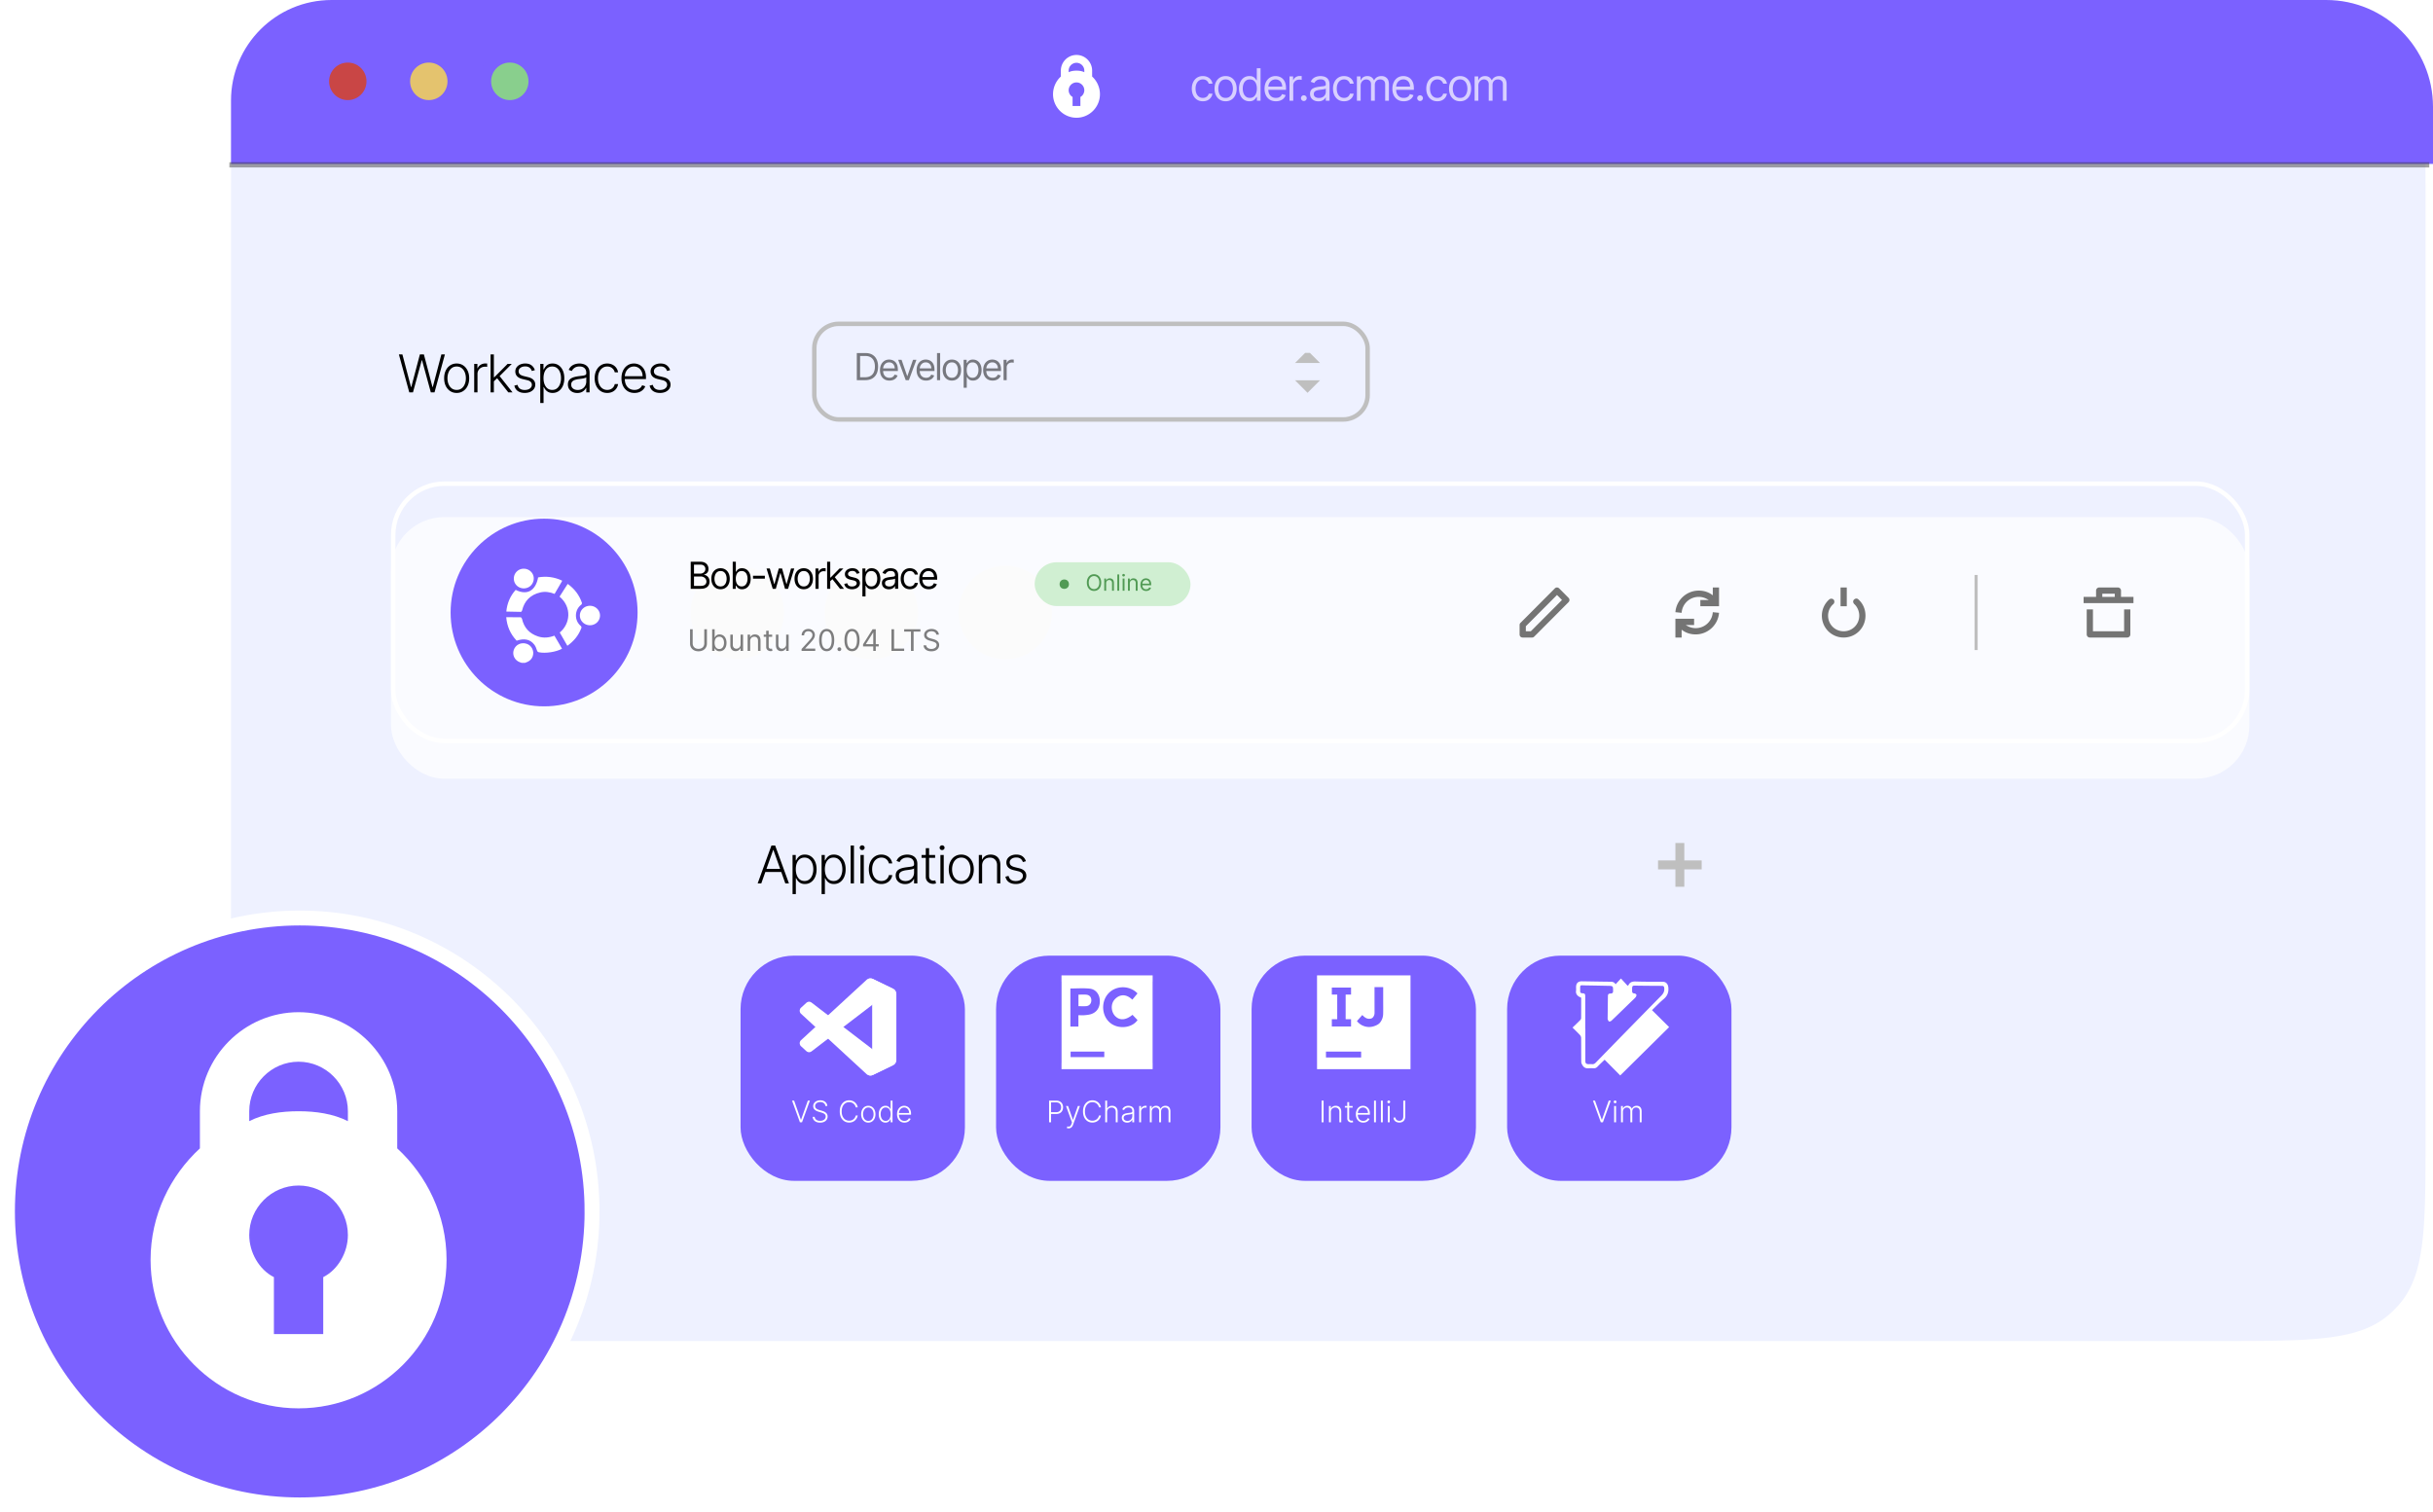
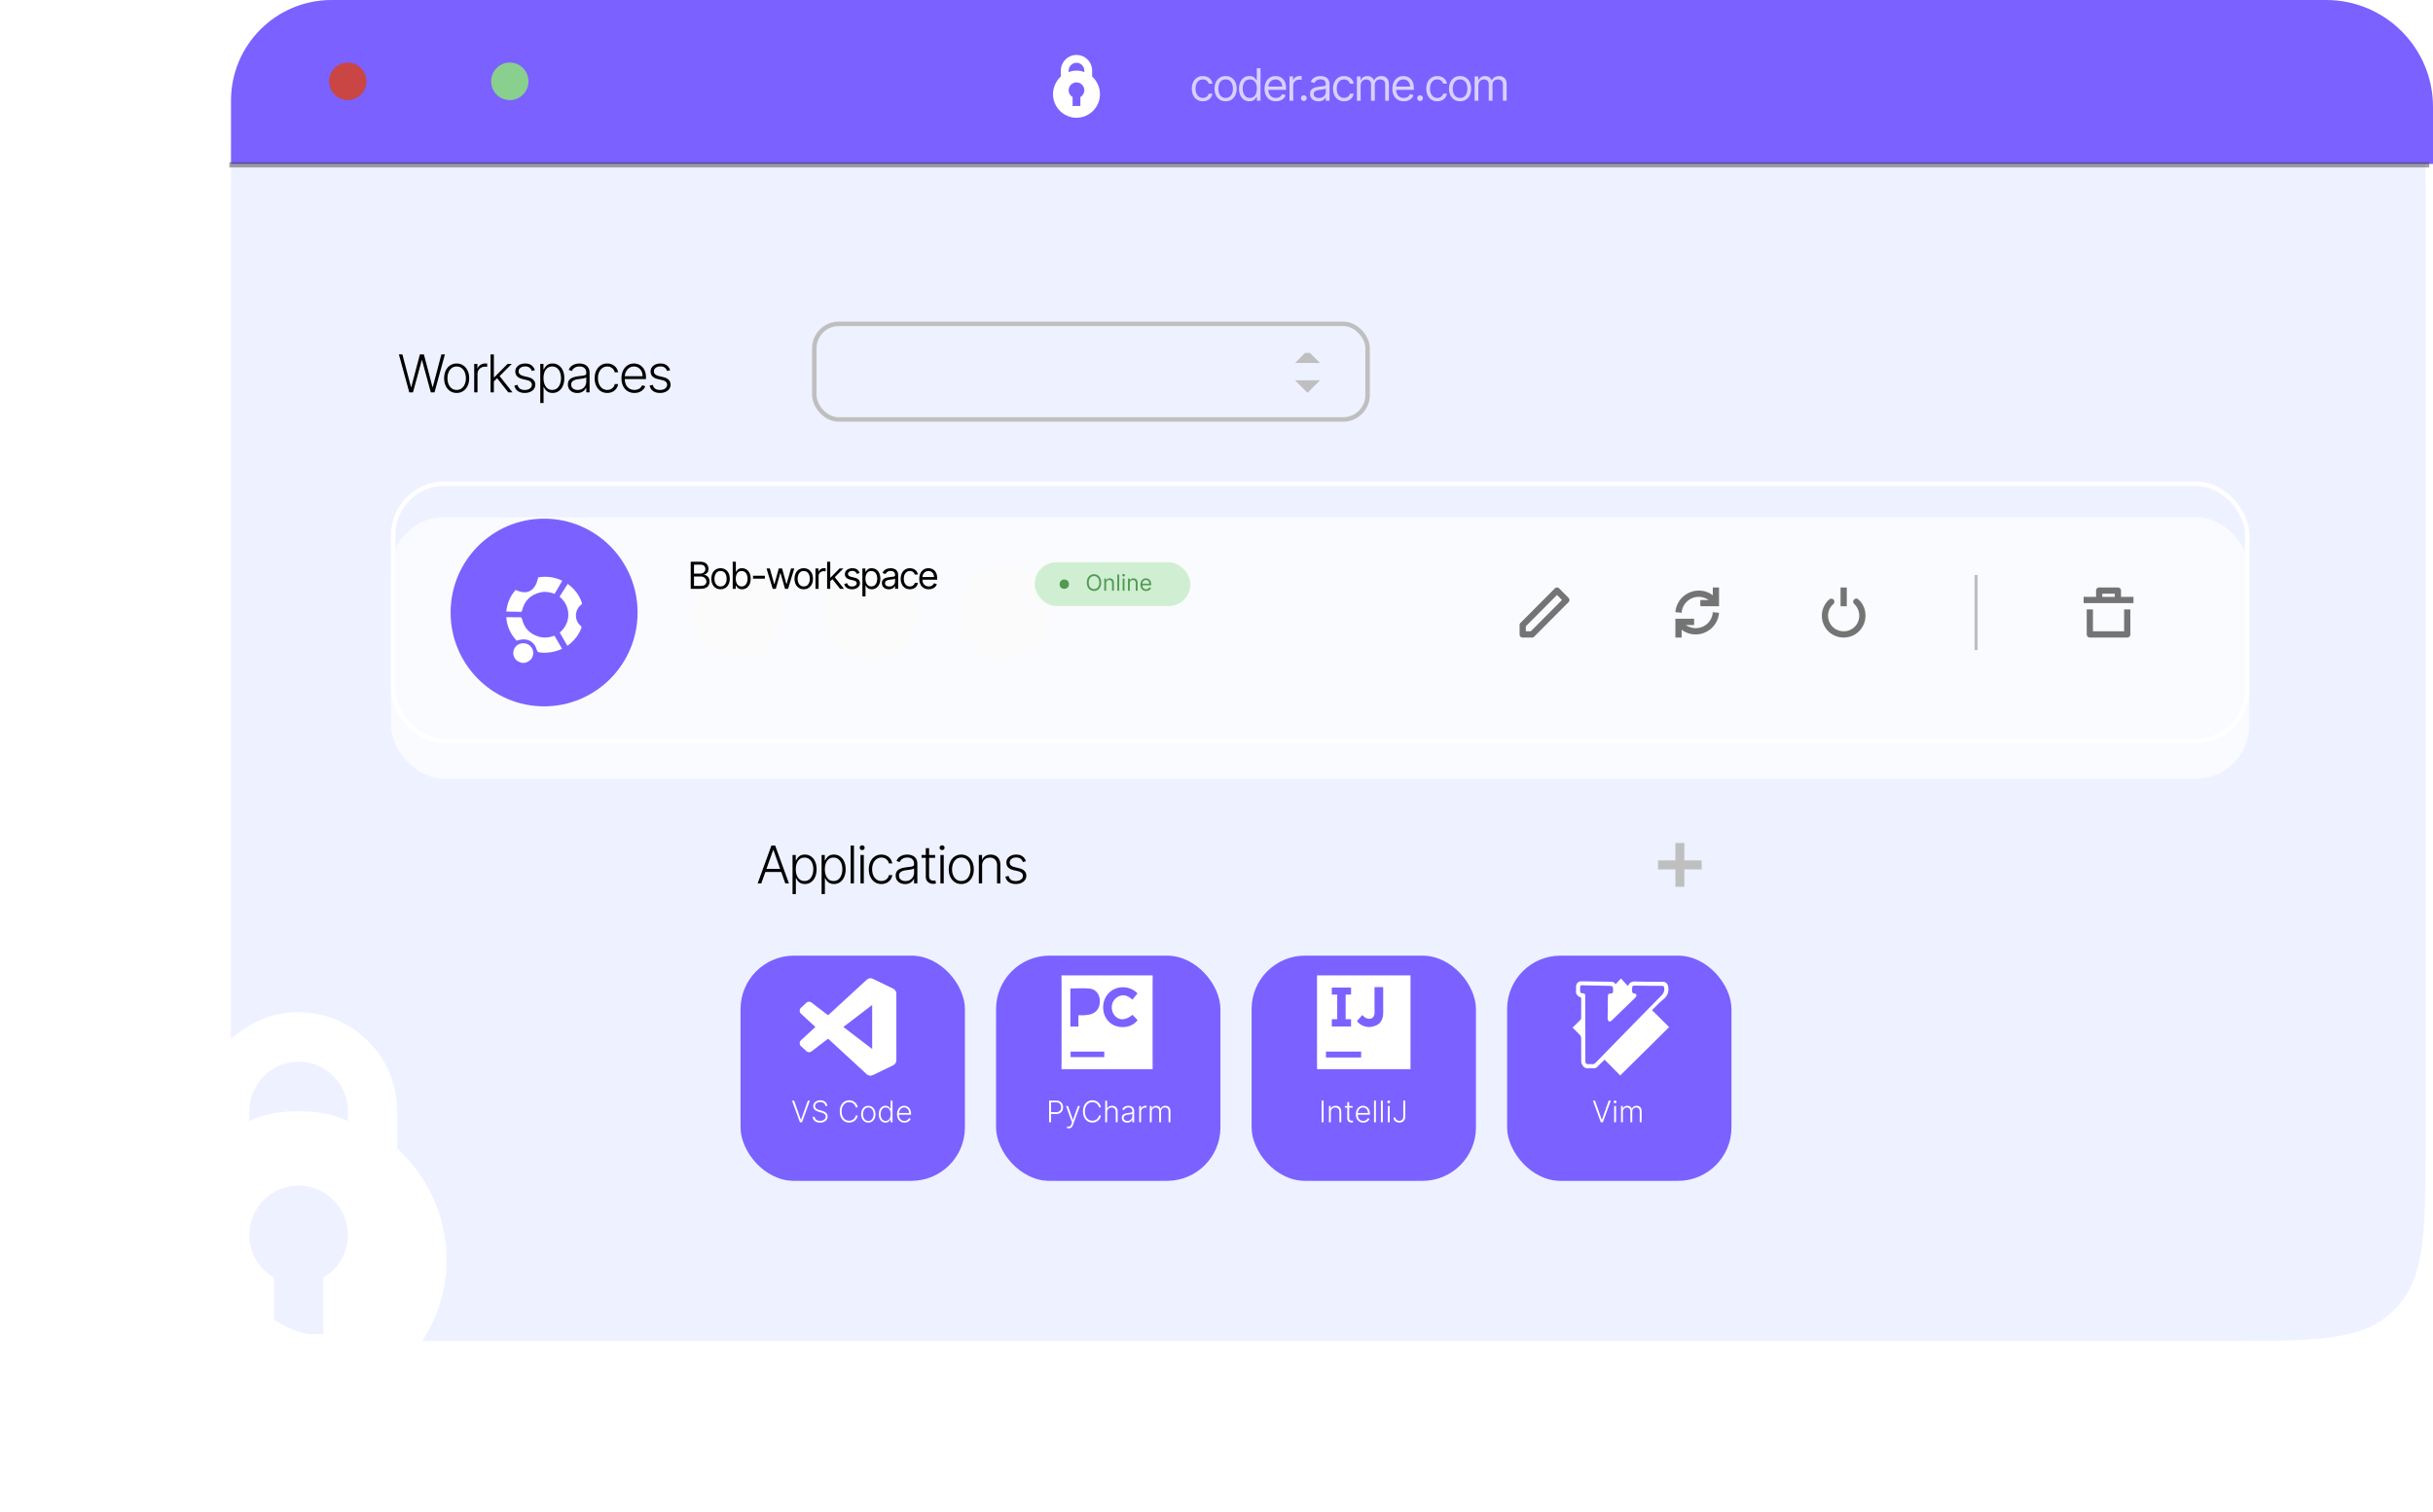
<svg xmlns="http://www.w3.org/2000/svg" width="653" height="406" fill="none">
  <path d="M62 55.372c0-25.101 0-37.652 7.319-45.823a28.678 28.678 0 0 1 2.23-2.23C79.72 0 92.27 0 117.371 0h478.256c25.101 0 37.652 0 45.823 7.319a28.65 28.65 0 0 1 2.23 2.23C651 17.72 651 30.27 651 55.372v249.256c0 25.101 0 37.652-7.319 45.823a28.61 28.61 0 0 1-2.23 2.23C633.28 360 620.729 360 595.628 360H117.372c-25.101 0-37.652 0-45.823-7.319a28.639 28.639 0 0 1-2.23-2.23C62 342.28 62 329.729 62 304.628V55.372Z" fill="#EEF1FF" />
  <path d="M204.324 237.158h-.974l3.704-10.182h.994l3.704 10.182h-.974l-3.192-8.974h-.07l-3.192 8.974Zm.701-3.903h5.052v.835h-5.052v-.835Zm7.69 6.766v-10.5h.86v1.457h.105c.106-.229.252-.462.437-.701.186-.242.431-.446.736-.611.308-.166.696-.249 1.163-.249.63 0 1.18.166 1.651.497.474.328.842.789 1.104 1.382.265.59.397 1.278.397 2.063 0 .789-.132 1.48-.397 2.074-.262.593-.63 1.055-1.104 1.387-.471.331-1.017.497-1.641.497-.46 0-.846-.083-1.158-.249a2.384 2.384 0 0 1-.751-.611 3.55 3.55 0 0 1-.437-.716h-.08v4.28h-.885Zm.875-6.676c0 .616.092 1.163.274 1.64.185.474.451.847.795 1.119.348.268.769.402 1.263.402.507 0 .935-.139 1.283-.417.351-.282.618-.661.8-1.139a4.387 4.387 0 0 0 .279-1.605c0-.587-.092-1.116-.274-1.586-.179-.471-.444-.844-.795-1.119-.352-.278-.783-.418-1.293-.418-.497 0-.92.135-1.268.403-.348.265-.613.633-.795 1.104-.179.467-.269 1.006-.269 1.616Zm6.922 6.676v-10.5h.86v1.457h.105c.106-.229.252-.462.437-.701.186-.242.431-.446.736-.611.308-.166.696-.249 1.163-.249.63 0 1.18.166 1.651.497.474.328.842.789 1.104 1.382.265.59.397 1.278.397 2.063 0 .789-.132 1.48-.397 2.074-.262.593-.63 1.055-1.104 1.387-.471.331-1.018.497-1.641.497-.46 0-.847-.083-1.158-.249a2.373 2.373 0 0 1-.751-.611 3.506 3.506 0 0 1-.437-.716h-.08v4.28h-.885Zm.875-6.676c0 .616.091 1.163.274 1.64.185.474.45.847.795 1.119.348.268.769.402 1.263.402.507 0 .934-.139 1.282-.417.352-.282.619-.661.801-1.139a4.387 4.387 0 0 0 .278-1.605c0-.587-.091-1.116-.273-1.586-.179-.471-.444-.844-.796-1.119-.351-.278-.782-.418-1.292-.418-.497 0-.92.135-1.268.403-.348.265-.613.633-.795 1.104-.179.467-.269 1.006-.269 1.616Zm7.807-6.369v10.182h-.885v-10.182h.885Zm1.754 10.182v-7.637h.89v7.637h-.89Zm.452-8.949a.652.652 0 0 1-.467-.184.611.611 0 0 1-.194-.453c0-.175.065-.324.194-.447a.645.645 0 0 1 .467-.189c.182 0 .338.063.467.189.13.123.194.272.194.447a.608.608 0 0 1-.194.453.652.652 0 0 1-.467.184Zm5.163 9.108c-.683 0-1.278-.171-1.785-.512a3.407 3.407 0 0 1-1.173-1.402c-.278-.594-.418-1.27-.418-2.029 0-.765.141-1.446.423-2.043a3.423 3.423 0 0 1 1.183-1.402c.504-.341 1.089-.512 1.755-.512.511 0 .973.099 1.387.298a2.702 2.702 0 0 1 1.537 2.073h-.895a1.983 1.983 0 0 0-.671-1.103c-.352-.309-.799-.463-1.343-.463a2.18 2.18 0 0 0-1.292.398c-.375.262-.668.628-.88 1.099-.209.467-.314 1.009-.314 1.626 0 .619.103 1.168.309 1.645.205.474.493.845.865 1.114.374.268.812.402 1.312.402.338 0 .646-.063.925-.188a1.924 1.924 0 0 0 1.094-1.388h.895a2.707 2.707 0 0 1-1.502 2.079c-.411.205-.882.308-1.412.308Zm6.345.015c-.46 0-.881-.09-1.263-.269a2.205 2.205 0 0 1-.909-.785c-.226-.345-.338-.763-.338-1.253 0-.378.071-.696.213-.955a1.75 1.75 0 0 1 .607-.636c.262-.166.572-.297.93-.393.358-.096.752-.17 1.183-.223.427-.054.789-.1 1.084-.14.298-.039.525-.102.681-.189.156-.086.233-.225.233-.417v-.179c0-.521-.155-.93-.467-1.228-.308-.302-.752-.453-1.332-.453-.55 0-1 .121-1.348.363-.344.242-.586.527-.725.855l-.841-.303c.173-.417.411-.751.716-.999a2.825 2.825 0 0 1 1.024-.542 3.99 3.99 0 0 1 1.149-.169c.292 0 .595.038.91.114.318.077.613.209.885.398.271.186.492.446.661.781.169.331.253.752.253 1.262v5.186h-.885v-1.208h-.054a2.404 2.404 0 0 1-.473.656c-.208.212-.47.386-.785.522-.315.136-.684.204-1.109.204Zm.12-.811c.47 0 .878-.104 1.223-.313.344-.209.609-.485.795-.83.189-.348.283-.731.283-1.149v-1.103a.879.879 0 0 1-.333.169c-.152.05-.329.094-.532.134-.198.036-.397.068-.596.094-.199.027-.378.05-.537.07a4.94 4.94 0 0 0-1.104.249c-.305.112-.538.268-.701.467-.162.196-.243.447-.243.756 0 .464.165.823.497 1.079.331.251.747.377 1.248.377Zm7.95-7v.771h-3.644v-.771h3.644Zm-2.505-1.829h.89v7.472c0 .318.054.569.164.751a.936.936 0 0 0 .427.383c.176.073.363.109.562.109.116 0 .216-.007.298-.02.083-.016.156-.033.219-.05l.189.801a2.063 2.063 0 0 1-.318.089c-.126.03-.282.045-.467.045a2.17 2.17 0 0 1-.94-.214 1.833 1.833 0 0 1-.736-.636c-.192-.282-.288-.631-.288-1.049v-7.681Zm3.927 9.466v-7.637h.89v7.637h-.89Zm.453-8.949a.652.652 0 0 1-.467-.184.608.608 0 0 1-.194-.453c0-.175.064-.324.194-.447a.645.645 0 0 1 .467-.189c.182 0 .338.063.467.189a.595.595 0 0 1 .194.447.611.611 0 0 1-.194.453.652.652 0 0 1-.467.184Zm5.148 9.108c-.66 0-1.243-.168-1.75-.502a3.396 3.396 0 0 1-1.183-1.387c-.285-.594-.428-1.278-.428-2.054 0-.782.143-1.47.428-2.063.285-.596.679-1.06 1.183-1.392.507-.335 1.09-.502 1.75-.502.66 0 1.241.167 1.745.502.504.335.898.799 1.183 1.392.289.593.433 1.281.433 2.063 0 .776-.143 1.46-.428 2.054a3.385 3.385 0 0 1-1.188 1.387c-.504.334-1.085.502-1.745.502Zm0-.811c.53 0 .979-.142 1.347-.427.368-.285.647-.665.836-1.139.192-.474.288-.996.288-1.566 0-.57-.096-1.093-.288-1.571a2.673 2.673 0 0 0-.836-1.148c-.368-.288-.817-.433-1.347-.433-.527 0-.976.145-1.347.433a2.705 2.705 0 0 0-.84 1.148 4.233 4.233 0 0 0-.284 1.571c0 .57.095 1.092.284 1.566.192.474.472.854.84 1.139.368.285.817.427 1.347.427Zm5.591-4.121v4.773h-.885v-7.637h.86v1.199h.079c.179-.392.458-.705.836-.94.381-.239.851-.358 1.412-.358.513 0 .964.108 1.352.323.391.212.694.525.91.94.218.414.328.923.328 1.526v4.947h-.885v-4.892c0-.627-.176-1.122-.527-1.487-.348-.364-.816-.547-1.402-.547-.401 0-.758.086-1.069.259a1.88 1.88 0 0 0-.741.746c-.179.321-.268.704-.268 1.148Zm11.755-1.188-.81.228a2.15 2.15 0 0 0-.338-.621 1.53 1.53 0 0 0-.572-.442c-.232-.11-.52-.165-.865-.165-.517 0-.941.123-1.273.368-.331.246-.497.562-.497.95 0 .328.113.595.338.8.229.203.58.363 1.054.483l1.153.283c.64.156 1.119.403 1.437.741.322.338.482.762.482 1.273 0 .43-.119.813-.357 1.148-.239.335-.572.598-1 .79-.424.189-.916.284-1.476.284-.746 0-1.361-.168-1.845-.502-.484-.338-.794-.826-.929-1.462l.85-.209c.109.454.323.797.641 1.029.322.232.744.348 1.268.348.586 0 1.055-.131 1.407-.392.351-.266.527-.597.527-.995a1.06 1.06 0 0 0-.309-.775c-.205-.212-.517-.368-.934-.468l-1.248-.298c-.663-.159-1.153-.411-1.472-.756-.318-.344-.477-.772-.477-1.282 0-.421.114-.791.343-1.109.229-.321.544-.573.945-.756a3.285 3.285 0 0 1 1.372-.273c.699 0 1.258.159 1.675.477.421.315.725.749.91 1.303Z" fill="#000" />
  <g filter="url(#a)">
    <path d="M62 44h591V28.692C653 12.846 640.154 0 624.308 0H89C74.088 0 62 12.088 62 27v17Z" fill="url(#b)" />
  </g>
  <ellipse cx="115.087" cy="21.833" rx="8.363" ry="8.397" fill="url(#c)" />
  <ellipse cx="93.343" cy="21.833" rx="8.363" ry="8.397" fill="url(#d)" />
  <ellipse cx="93.342" cy="21.833" rx="5.018" ry="5.038" fill="#C94645" />
-   <ellipse cx="115.087" cy="21.833" rx="5.018" ry="5.038" fill="#E4C36E" />
  <ellipse cx="136.832" cy="21.833" rx="8.363" ry="8.397" fill="url(#e)" />
  <ellipse cx="136.831" cy="21.833" rx="5.018" ry="5.038" fill="#89CF8D" />
  <path d="M450.863 226.308v11.756M445.008 232.186h11.709" stroke="#BFBFBF" stroke-width="2.391" stroke-miterlimit="10" stroke-linejoin="round" />
  <path d="m109.846 105.327-2.789-10.182h.945l2.307 8.755h.079l2.307-8.755h1.074l2.307 8.755h.079l2.307-8.755h.95l-2.789 10.182h-.995l-2.361-8.636h-.065l-2.361 8.636h-.995Zm12.721.159c-.659 0-1.242-.168-1.75-.502a3.404 3.404 0 0 1-1.183-1.387c-.285-.594-.427-1.278-.427-2.054 0-.782.142-1.47.427-2.063.285-.597.68-1.06 1.183-1.392.508-.335 1.091-.502 1.75-.502.66 0 1.242.167 1.745.502.504.335.899.799 1.184 1.392.288.593.432 1.281.432 2.063 0 .776-.142 1.46-.427 2.054a3.38 3.38 0 0 1-1.189 1.387c-.503.334-1.085.502-1.745.502Zm0-.811c.531 0 .98-.142 1.348-.427.368-.285.646-.665.835-1.139.192-.474.288-.996.288-1.566 0-.57-.096-1.093-.288-1.57a2.673 2.673 0 0 0-.835-1.15c-.368-.287-.817-.432-1.348-.432-.527 0-.976.144-1.347.433a2.707 2.707 0 0 0-.84 1.148 4.23 4.23 0 0 0-.283 1.571c0 .57.094 1.092.283 1.566.192.474.472.854.84 1.139.368.285.817.427 1.347.427Zm4.706.652V97.69h.86v1.174h.065c.152-.385.417-.695.795-.93a2.385 2.385 0 0 1 1.293-.358 6.71 6.71 0 0 1 .467.015v.9a7.718 7.718 0 0 0-.209-.03 2.437 2.437 0 0 0-.323-.02c-.397 0-.752.084-1.064.254a1.879 1.879 0 0 0-.999 1.7v4.932h-.885Zm5.198-2.884-.01-1.158h.199l3.579-3.595h1.119l-3.535 3.54-.079.015-1.273 1.198Zm-.805 2.884V95.145h.885v10.182h-.885Zm4.757 0-3.102-3.923.637-.611 3.599 4.534h-1.134Zm7.131-5.961-.81.228a2.161 2.161 0 0 0-.338-.621 1.54 1.54 0 0 0-.572-.442c-.232-.11-.521-.165-.865-.165-.517 0-.941.123-1.273.368-.331.246-.497.562-.497.95 0 .328.113.595.338.8.229.203.58.363 1.054.483l1.153.283c.64.156 1.119.403 1.437.741.322.338.482.762.482 1.272 0 .431-.119.814-.358 1.149-.238.335-.571.598-.999.79-.424.189-.916.284-1.476.284-.746 0-1.361-.168-1.845-.502-.484-.338-.794-.826-.93-1.462l.851-.209c.109.454.323.797.641 1.029.321.232.744.348 1.268.348.586 0 1.055-.131 1.407-.392.351-.266.527-.597.527-.995 0-.308-.103-.567-.309-.775-.205-.212-.517-.368-.934-.468l-1.248-.298c-.663-.159-1.154-.411-1.472-.756-.318-.344-.477-.772-.477-1.282 0-.421.114-.79.343-1.109.229-.322.544-.573.945-.756a3.28 3.28 0 0 1 1.372-.273c.699 0 1.258.159 1.675.477.421.315.724.75.91 1.303Zm1.449 8.824v-10.5h.86v1.457h.105c.106-.229.252-.462.437-.701.186-.242.431-.446.736-.611.308-.166.696-.25 1.163-.25.63 0 1.18.167 1.651.498.474.328.842.789 1.104 1.382.265.59.397 1.278.397 2.063 0 .789-.132 1.48-.397 2.074-.262.593-.63 1.055-1.104 1.387-.471.331-1.017.497-1.641.497-.46 0-.846-.083-1.158-.249a2.398 2.398 0 0 1-.751-.611 3.55 3.55 0 0 1-.437-.716h-.08v4.28h-.885Zm.875-6.677c0 .617.091 1.164.274 1.641.185.474.451.847.795 1.119.348.268.769.402 1.263.402.507 0 .935-.139 1.283-.417.351-.282.618-.661.8-1.139a4.389 4.389 0 0 0 .279-1.606c0-.586-.092-1.115-.274-1.586-.179-.47-.444-.843-.795-1.118-.352-.278-.783-.418-1.293-.418-.497 0-.92.134-1.268.403-.348.265-.613.633-.795 1.104-.179.467-.269 1.006-.269 1.615Zm9.055 3.988c-.461 0-.882-.09-1.263-.269a2.214 2.214 0 0 1-.91-.785c-.225-.345-.338-.763-.338-1.253 0-.378.072-.696.214-.955a1.75 1.75 0 0 1 .607-.636c.261-.166.571-.297.929-.393a8.668 8.668 0 0 1 1.184-.224c.427-.053.788-.099 1.083-.139.299-.04.526-.102.681-.189.156-.086.234-.225.234-.417v-.179c0-.52-.156-.93-.467-1.228-.308-.302-.753-.453-1.333-.453-.55 0-.999.121-1.347.363-.345.242-.587.527-.726.855l-.84-.303c.172-.418.411-.75.716-1a2.825 2.825 0 0 1 1.024-.541 4.001 4.001 0 0 1 1.149-.17c.291 0 .594.039.909.115.319.076.613.209.885.398.272.186.492.446.661.78.17.332.254.753.254 1.263v5.186h-.885v-1.208h-.055a2.46 2.46 0 0 1-1.257 1.178c-.315.136-.685.204-1.109.204Zm.119-.811c.471 0 .879-.104 1.223-.313a2.15 2.15 0 0 0 .796-.83c.189-.348.283-.731.283-1.149v-1.103a.879.879 0 0 1-.333.169c-.152.049-.33.094-.532.134-.199.036-.398.068-.597.094-.198.027-.377.05-.536.07a4.94 4.94 0 0 0-1.104.249c-.305.112-.539.268-.701.467-.163.195-.244.447-.244.756 0 .464.166.823.497 1.078.332.252.748.378 1.248.378Zm7.926.796c-.682 0-1.277-.171-1.785-.512a3.407 3.407 0 0 1-1.173-1.402c-.278-.594-.417-1.27-.417-2.029 0-.765.14-1.446.422-2.043.285-.597.68-1.064 1.183-1.402.504-.341 1.089-.512 1.755-.512.511 0 .973.1 1.387.298a2.7 2.7 0 0 1 1.537 2.073h-.895a1.982 1.982 0 0 0-.671-1.103c-.352-.309-.799-.463-1.343-.463-.487 0-.918.133-1.292.398-.375.262-.668.628-.88 1.099-.209.467-.313 1.009-.313 1.625 0 .62.102 1.169.308 1.646.205.474.494.845.865 1.114.374.268.812.402 1.312.402.338 0 .647-.063.925-.189a1.913 1.913 0 0 0 1.094-1.387h.895a2.734 2.734 0 0 1-.493 1.233 2.7 2.7 0 0 1-1.009.846c-.411.205-.881.308-1.412.308Zm7.3 0c-.713 0-1.329-.166-1.85-.497a3.342 3.342 0 0 1-1.208-1.387c-.281-.594-.422-1.277-.422-2.049 0-.769.141-1.451.422-2.048.285-.6.678-1.069 1.179-1.407.503-.341 1.085-.512 1.745-.512.414 0 .813.076 1.198.229.384.149.729.38 1.034.69.308.309.552.698.731 1.169.179.467.268 1.021.268 1.66v.438h-5.966v-.781h5.061c0-.49-.099-.931-.298-1.322a2.317 2.317 0 0 0-.82-.935 2.15 2.15 0 0 0-1.208-.343c-.484 0-.91.13-1.278.388-.368.259-.656.6-.865 1.024-.206.424-.31.888-.313 1.392v.468c0 .606.104 1.136.313 1.591.212.45.512.8.9 1.049.388.248.847.372 1.377.372.361 0 .678-.056.949-.169a2.023 2.023 0 0 0 1.119-1.083l.84.273a2.48 2.48 0 0 1-.571.89 2.91 2.91 0 0 1-.985.656c-.391.163-.842.244-1.352.244Zm9.58-6.12-.81.228a2.137 2.137 0 0 0-.338-.621 1.54 1.54 0 0 0-.572-.442c-.232-.11-.52-.165-.865-.165-.517 0-.941.123-1.273.368-.331.246-.497.562-.497.95 0 .328.113.595.338.8.229.203.58.363 1.054.483l1.154.283c.639.156 1.118.403 1.436.741.322.338.483.762.483 1.272 0 .431-.12.814-.358 1.149-.239.335-.572.598-1 .79-.424.189-.916.284-1.476.284-.746 0-1.361-.168-1.845-.502-.484-.338-.793-.826-.929-1.462l.85-.209c.109.454.323.797.641 1.029.322.232.744.348 1.268.348.587 0 1.056-.131 1.407-.392.351-.266.527-.597.527-.995 0-.308-.103-.567-.308-.775-.206-.212-.517-.368-.935-.468l-1.248-.298c-.663-.159-1.153-.411-1.471-.756-.319-.344-.478-.772-.478-1.282 0-.421.115-.79.343-1.109.229-.322.544-.573.945-.756a3.28 3.28 0 0 1 1.372-.273c.699 0 1.258.159 1.675.477.421.315.725.75.91 1.303Z" fill="#000" />
  <ellipse cx="197.884" cy="164.431" rx="12.545" ry="12.596" fill="#F3F3F3" />
  <ellipse cx="233.846" cy="164.431" rx="12.545" ry="12.596" fill="#F3F3F3" />
  <ellipse cx="269.808" cy="164.431" rx="12.545" ry="12.596" fill="#F3F3F3" />
  <g filter="url(#f)">
    <rect x="104.936" y="129.246" width="498.794" height="70.242" rx="14.346" fill="#fff" fill-opacity=".7" />
  </g>
  <path d="M185.384 158.07v-7.272h2.542c.507 0 .925.087 1.254.262.329.173.574.406.735.7.161.291.241.614.241.969 0 .313-.055.571-.167.775a1.299 1.299 0 0 1-.433.483 1.97 1.97 0 0 1-.579.262v.071c.223.015.447.093.672.235.224.142.413.345.564.61.152.266.227.59.227.973 0 .365-.082.693-.248.984-.166.291-.427.522-.785.693-.357.17-.823.255-1.396.255h-2.627Zm.88-.781h1.747c.576 0 .984-.111 1.226-.334.243-.225.365-.497.365-.817a1.29 1.29 0 0 0-.188-.681 1.362 1.362 0 0 0-.536-.505 1.692 1.692 0 0 0-.824-.191h-1.79v2.528Zm0-3.295h1.634a1.6 1.6 0 0 0 .717-.157c.216-.104.386-.251.512-.44a1.17 1.17 0 0 0 .191-.668c0-.319-.111-.59-.334-.813-.222-.225-.575-.337-1.058-.337h-1.662v2.415Zm7.128 4.19c-.492 0-.924-.117-1.296-.352a2.395 2.395 0 0 1-.867-.983c-.206-.422-.309-.914-.309-1.478 0-.568.103-1.064.309-1.487.209-.424.498-.753.867-.988.372-.234.804-.351 1.296-.351s.923.117 1.293.351c.371.235.66.564.866.988.208.423.313.919.313 1.487 0 .564-.105 1.056-.313 1.478a2.358 2.358 0 0 1-.866.983c-.37.235-.801.352-1.293.352Zm0-.753c.374 0 .682-.096.923-.288.242-.191.421-.443.537-.756.116-.312.174-.651.174-1.016 0-.364-.058-.704-.174-1.019a1.712 1.712 0 0 0-.537-.763c-.241-.194-.549-.291-.923-.291s-.682.097-.923.291a1.71 1.71 0 0 0-.536.763 2.927 2.927 0 0 0-.174 1.019c0 .365.058.704.174 1.016.116.313.294.565.536.756.241.192.549.288.923.288Zm3.267.639v-7.272h.838v2.684h.071c.061-.094.147-.215.256-.362.111-.149.269-.282.475-.398.209-.118.491-.177.846-.177.459 0 .864.115 1.214.344.35.23.624.555.82.977.197.421.295.918.295 1.491 0 .578-.098 1.079-.295 1.502a2.317 2.317 0 0 1-.816.98c-.348.23-.75.345-1.204.345-.351 0-.631-.058-.842-.174a1.555 1.555 0 0 1-.486-.401 5.065 5.065 0 0 1-.263-.377h-.1v.838h-.809Zm.824-2.727c0 .412.06.775.181 1.09.121.313.297.558.529.735.232.176.516.263.852.263.351 0 .643-.092.877-.277.237-.187.415-.438.533-.753.121-.317.181-.67.181-1.058 0-.383-.059-.729-.177-1.037a1.603 1.603 0 0 0-.53-.735c-.234-.182-.529-.273-.884-.273-.341 0-.627.086-.859.259-.232.17-.407.409-.526.717a2.96 2.96 0 0 0-.177 1.069Zm7.8-.781v.781h-3.181v-.781h3.181Zm2.113 3.508-1.662-5.454h.881l1.179 4.176h.057l1.164-4.176h.895l1.151 4.162h.057l1.179-4.162h.88l-1.662 5.454h-.824l-1.193-4.19h-.085l-1.193 4.19h-.824Zm8.322.114c-.493 0-.925-.117-1.296-.352a2.388 2.388 0 0 1-.867-.983c-.206-.422-.309-.914-.309-1.478 0-.568.103-1.064.309-1.487a2.39 2.39 0 0 1 .867-.988c.371-.234.803-.351 1.296-.351.492 0 .923.117 1.292.351.372.235.661.564.867.988.208.423.312.919.312 1.487 0 .564-.104 1.056-.312 1.478a2.353 2.353 0 0 1-.867.983c-.369.235-.8.352-1.292.352Zm0-.753c.374 0 .682-.096.923-.288.242-.191.42-.443.536-.756.116-.312.174-.651.174-1.016 0-.364-.058-.704-.174-1.019a1.71 1.71 0 0 0-.536-.763c-.241-.194-.549-.291-.923-.291s-.682.097-.923.291a1.712 1.712 0 0 0-.537.763 2.927 2.927 0 0 0-.174 1.019c0 .365.058.704.174 1.016.116.313.295.565.537.756.241.192.549.288.923.288Zm3.153.639v-5.454h.81v.824h.056c.1-.27.28-.489.54-.657.261-.168.554-.252.881-.252l.231.003c.092.002.162.006.209.011v.852a2.362 2.362 0 0 0-.195-.032 1.874 1.874 0 0 0-.316-.025c-.265 0-.502.056-.71.167-.206.109-.37.261-.49.455-.119.191-.178.41-.178.657v3.451h-.838Zm3.904-1.988-.014-1.037h.17l2.387-2.429h1.037l-2.543 2.571h-.071l-.966.895Zm-.781 1.988v-7.272h.838v7.272h-.838Zm3.466 0-2.131-2.699.597-.582 2.599 3.281h-1.065Zm5.239-4.233-.753.213a1.393 1.393 0 0 0-.209-.365 1.016 1.016 0 0 0-.369-.299 1.349 1.349 0 0 0-.601-.117c-.333 0-.611.077-.834.231-.22.152-.33.344-.33.579 0 .208.075.373.227.493.152.121.388.222.71.302l.81.199c.488.119.851.3 1.09.543.239.242.359.553.359.934 0 .313-.09.592-.27.838a1.785 1.785 0 0 1-.746.583 2.722 2.722 0 0 1-1.115.213c-.556 0-1.017-.121-1.381-.362-.365-.242-.596-.594-.693-1.059l.796-.198c.075.293.219.513.429.66.213.147.492.22.835.22.39 0 .701-.083.93-.248.232-.168.348-.37.348-.604a.634.634 0 0 0-.199-.476c-.132-.13-.336-.227-.61-.291l-.909-.213c-.5-.118-.867-.302-1.101-.551-.232-.25-.348-.564-.348-.941 0-.307.086-.58.259-.816.175-.237.413-.423.714-.558a2.503 2.503 0 0 1 1.029-.202c.54 0 .964.118 1.272.355.31.237.53.549.66.937Zm.764 6.279v-7.5h.809v.866h.1c.061-.094.146-.215.255-.362a1.51 1.51 0 0 1 .476-.398c.208-.118.49-.177.845-.177.46 0 .864.115 1.215.344.35.23.624.555.82.977.197.421.295.918.295 1.491 0 .578-.098 1.079-.295 1.502a2.319 2.319 0 0 1-.817.98c-.348.23-.749.345-1.203.345-.351 0-.631-.058-.842-.174a1.56 1.56 0 0 1-.487-.401 5.321 5.321 0 0 1-.262-.377h-.071v2.884h-.838Zm.823-4.773c0 .412.061.775.182 1.09.12.313.297.558.529.735.232.176.516.263.852.263.35 0 .643-.092.877-.277.237-.187.414-.438.533-.753.12-.317.181-.67.181-1.058a2.86 2.86 0 0 0-.178-1.037 1.601 1.601 0 0 0-.529-.735c-.234-.182-.529-.273-.884-.273-.341 0-.627.086-.859.259a1.55 1.55 0 0 0-.526.717 2.96 2.96 0 0 0-.178 1.069Zm6.278 2.855c-.346 0-.66-.065-.941-.195a1.618 1.618 0 0 1-.672-.572c-.165-.251-.248-.554-.248-.909 0-.312.061-.566.185-.76.123-.196.287-.35.493-.462.206-.111.433-.194.682-.248.251-.057.503-.102.756-.135.332-.043.6-.075.806-.096.209-.024.36-.063.455-.117.097-.055.146-.149.146-.284v-.029c0-.35-.096-.622-.288-.816-.189-.195-.477-.292-.863-.292-.4 0-.714.088-.941.263-.227.175-.387.362-.479.561l-.796-.284a1.92 1.92 0 0 1 .568-.774c.239-.187.5-.317.782-.391.284-.075.563-.113.838-.113.175 0 .376.021.603.064.23.04.451.124.664.252.216.128.395.321.537.579.142.258.213.603.213 1.037v3.593h-.838v-.738h-.043a1.5 1.5 0 0 1-.284.38 1.649 1.649 0 0 1-.529.344c-.22.095-.489.142-.806.142Zm.128-.753c.331 0 .61-.065.838-.195a1.33 1.33 0 0 0 .696-1.154v-.767c-.036.042-.114.082-.235.117a3.914 3.914 0 0 1-.412.089 23.232 23.232 0 0 1-.802.106 3.232 3.232 0 0 0-.611.139 1.053 1.053 0 0 0-.455.28c-.113.123-.17.292-.17.505 0 .291.108.511.323.66.218.147.494.22.828.22Zm5.519.739c-.511 0-.951-.121-1.321-.362a2.365 2.365 0 0 1-.852-.998c-.199-.424-.298-.908-.298-1.453 0-.554.102-1.042.305-1.466.206-.426.493-.759.86-.998.369-.242.8-.362 1.292-.362.384 0 .729.071 1.037.213.308.142.56.341.757.596.196.256.318.554.365.895h-.838a1.303 1.303 0 0 0-.426-.66c-.218-.194-.511-.291-.881-.291-.326 0-.613.085-.859.255a1.669 1.669 0 0 0-.572.714c-.135.305-.202.664-.202 1.076 0 .421.066.788.199 1.101.135.312.324.555.568.728.246.173.535.259.866.259.218 0 .416-.038.594-.114.177-.075.327-.184.451-.326.123-.142.21-.313.262-.512h.838a1.937 1.937 0 0 1-1.086 1.481 2.372 2.372 0 0 1-1.059.224Zm5.06 0c-.526 0-.979-.116-1.36-.348a2.334 2.334 0 0 1-.878-.98c-.203-.422-.305-.912-.305-1.47 0-.559.102-1.051.305-1.478.206-.428.493-.762.86-1.001.369-.242.8-.362 1.292-.362.285 0 .565.047.842.142.277.094.529.248.756.461a2.2 2.2 0 0 1 .544.839c.135.348.202.776.202 1.285v.355h-4.204v-.724h3.352c0-.308-.062-.583-.185-.824a1.384 1.384 0 0 0-.518-.572 1.452 1.452 0 0 0-.789-.209c-.333 0-.622.082-.866.248a1.656 1.656 0 0 0-.558.639c-.13.263-.195.545-.195.846v.482c0 .412.071.762.213 1.048.145.284.345.501.6.65.256.147.553.22.892.22.22 0 .419-.031.596-.092.18-.064.335-.159.465-.284.131-.128.231-.287.302-.476l.81.227a1.789 1.789 0 0 1-.43.725c-.201.206-.45.366-.745.482a2.76 2.76 0 0 1-.998.171Z" fill="#000" />
  <rect x="218.553" y="86.933" width="148.507" height="25.676" rx="6.575" stroke="#BFBFBF" stroke-width="1.195" />
  <g clip-path="url(#g)" fill="#BFBFBF">
    <path d="m354.277 102.096-3.345 3.359-3.345-3.359h6.69ZM347.587 97.445l3.345-3.36 3.345 3.36h-6.69Z" />
  </g>
-   <path opacity=".5" d="M232.206 102.054h-2.244v-7.273h2.343c.706 0 1.31.146 1.812.437.501.29.886.705 1.154 1.247.267.54.401 1.186.401 1.939 0 .757-.135 1.41-.405 1.956a2.88 2.88 0 0 1-1.179 1.257c-.516.292-1.143.437-1.882.437Zm-1.364-.781h1.307c.602 0 1.1-.116 1.495-.348.396-.232.69-.562.884-.99.195-.43.292-.94.292-1.531 0-.587-.096-1.093-.288-1.517a2.123 2.123 0 0 0-.859-.98c-.381-.23-.856-.344-1.424-.344h-1.407v5.71Zm7.883.895c-.526 0-.979-.116-1.36-.348a2.338 2.338 0 0 1-.877-.98c-.204-.422-.306-.912-.306-1.47 0-.56.102-1.052.306-1.478a2.41 2.41 0 0 1 .859-1.001c.369-.242.8-.362 1.293-.362.284 0 .564.047.841.142.277.094.529.248.757.461.227.211.408.49.543.838.135.348.202.777.202 1.286v.355h-4.204v-.724h3.352a1.79 1.79 0 0 0-.185-.824 1.385 1.385 0 0 0-.518-.572 1.452 1.452 0 0 0-.788-.21c-.334 0-.623.083-.867.25a1.635 1.635 0 0 0-.557.638 1.868 1.868 0 0 0-.196.845v.483c0 .412.071.762.213 1.048.145.284.345.501.6.65.256.147.553.22.892.22.22 0 .419-.031.596-.092.18-.064.335-.159.466-.284.13-.128.23-.287.301-.476l.81.227a1.779 1.779 0 0 1-.43.724 2.088 2.088 0 0 1-.745.483 2.76 2.76 0 0 1-.998.171Zm7.23-5.568-2.017 5.454h-.853l-2.017-5.454h.909l1.506 4.346h.057l1.506-4.346h.909Zm2.6 5.568c-.526 0-.979-.116-1.36-.348a2.34 2.34 0 0 1-.878-.98c-.203-.422-.305-.912-.305-1.47 0-.56.102-1.052.305-1.478.206-.428.493-.762.86-1.001.369-.242.8-.362 1.292-.362.285 0 .565.047.842.142.277.094.529.248.756.461.228.211.409.49.544.838.135.348.202.777.202 1.286v.355h-4.204v-.724h3.352a1.79 1.79 0 0 0-.185-.824 1.385 1.385 0 0 0-.518-.572 1.455 1.455 0 0 0-.789-.21c-.333 0-.622.083-.866.25a1.646 1.646 0 0 0-.558.638 1.88 1.88 0 0 0-.195.845v.483c0 .412.071.762.213 1.048.145.284.345.501.6.65.256.147.553.22.892.22.22 0 .419-.031.596-.092.18-.064.335-.159.465-.284.131-.128.231-.287.302-.476l.81.227a1.779 1.779 0 0 1-.43.724c-.201.206-.45.367-.745.483a2.76 2.76 0 0 1-.998.171Zm3.773-7.387v7.273h-.838v-7.273h.838Zm3.154 7.387c-.493 0-.925-.117-1.297-.352a2.386 2.386 0 0 1-.866-.983c-.206-.422-.309-.914-.309-1.478 0-.568.103-1.064.309-1.488.208-.423.497-.752.866-.987.372-.234.804-.351 1.297-.351.492 0 .923.117 1.292.351.372.235.661.564.867.987.208.424.312.92.312 1.488 0 .564-.104 1.056-.312 1.478a2.353 2.353 0 0 1-.867.983c-.369.235-.8.352-1.292.352Zm0-.753c.374 0 .681-.096.923-.288.241-.191.42-.444.536-.756.116-.313.174-.651.174-1.016 0-.364-.058-.704-.174-1.019a1.72 1.72 0 0 0-.536-.763c-.242-.194-.549-.291-.923-.291-.375 0-.682.097-.924.29a1.72 1.72 0 0 0-.536.764 2.925 2.925 0 0 0-.174 1.02c0 .364.058.702.174 1.015.116.312.295.565.536.756.242.192.549.288.924.288Zm3.153 2.685v-7.5h.809v.866h.1c.061-.095.147-.215.255-.362.112-.15.27-.282.476-.398.209-.118.49-.177.845-.177.46 0 .865.115 1.215.344.35.23.624.555.82.977.197.421.295.918.295 1.491 0 .578-.098 1.078-.295 1.502a2.317 2.317 0 0 1-.816.98c-.348.23-.75.345-1.204.345-.351 0-.631-.058-.842-.174a1.557 1.557 0 0 1-.486-.401 5.065 5.065 0 0 1-.263-.377h-.071v2.884h-.838Zm.824-4.773c0 .412.06.775.181 1.09.12.313.297.558.529.735.232.175.516.263.852.263.35 0 .643-.092.877-.277.237-.187.414-.438.533-.753.121-.317.181-.67.181-1.058 0-.384-.059-.73-.178-1.037a1.6 1.6 0 0 0-.529-.735c-.234-.182-.529-.274-.884-.274-.341 0-.627.087-.859.26-.232.17-.408.41-.526.717a2.957 2.957 0 0 0-.177 1.069Zm6.959 2.841c-.526 0-.979-.116-1.36-.348a2.34 2.34 0 0 1-.878-.98c-.203-.422-.305-.912-.305-1.47 0-.56.102-1.052.305-1.478.206-.428.493-.762.86-1.001.369-.242.8-.362 1.292-.362.284 0 .565.047.842.142.277.094.529.248.756.461.228.211.409.49.544.838.135.348.202.777.202 1.286v.355h-4.204v-.724h3.352a1.79 1.79 0 0 0-.185-.824 1.391 1.391 0 0 0-.518-.572 1.455 1.455 0 0 0-.789-.21c-.333 0-.622.083-.866.25a1.638 1.638 0 0 0-.558.638 1.88 1.88 0 0 0-.195.845v.483c0 .412.071.762.213 1.048.145.284.345.501.6.65.256.147.553.22.892.22.22 0 .419-.031.596-.092.18-.064.335-.159.465-.284.131-.128.231-.287.302-.476l.81.227a1.79 1.79 0 0 1-.43.724c-.201.206-.45.367-.746.483a2.75 2.75 0 0 1-.997.171Zm2.935-.114V96.6h.81v.824h.057c.099-.27.279-.49.54-.657.26-.168.553-.253.88-.253a9.12 9.12 0 0 1 .441.015v.852a2.554 2.554 0 0 0-.196-.032 1.928 1.928 0 0 0-.316-.025c-.265 0-.502.056-.71.167a1.229 1.229 0 0 0-.668 1.112v3.451h-.838ZM189.026 168.925h.704v3.852c0 .398-.094.753-.281 1.066-.186.31-.448.555-.787.735-.339.178-.737.267-1.193.267-.457 0-.854-.089-1.193-.267a1.99 1.99 0 0 1-.79-.735 2.046 2.046 0 0 1-.279-1.066v-3.852h.705v3.795c0 .285.063.537.188.759.125.22.303.393.534.52.233.125.511.187.835.187.324 0 .602-.062.835-.187.233-.127.411-.3.534-.52.125-.222.188-.474.188-.759v-3.795Zm2.111 5.818v-5.818h.671v2.148h.056c.05-.076.118-.173.205-.29.089-.119.216-.225.381-.318.166-.095.392-.142.676-.142.367 0 .691.092.971.275.281.184.499.444.657.782.157.337.235.734.235 1.193 0 .462-.078.862-.235 1.201a1.863 1.863 0 0 1-.654.785 1.712 1.712 0 0 1-.963.275c-.28 0-.505-.046-.673-.139a1.251 1.251 0 0 1-.389-.321 4.694 4.694 0 0 1-.211-.301h-.079v.67h-.648Zm.659-2.182c0 .33.049.621.145.873.097.25.238.446.423.588.186.14.413.21.682.21.281 0 .514-.074.702-.222.189-.149.331-.35.426-.602.097-.254.145-.536.145-.847 0-.306-.047-.583-.142-.829a1.286 1.286 0 0 0-.423-.588c-.188-.146-.424-.219-.708-.219-.272 0-.502.069-.687.207a1.25 1.25 0 0 0-.421.574c-.094.245-.142.53-.142.855Zm6.969.398v-2.579h.67v4.363h-.67v-.738h-.045a1.44 1.44 0 0 1-.478.565c-.216.153-.488.23-.818.23-.273 0-.515-.06-.727-.179a1.252 1.252 0 0 1-.5-.545c-.121-.245-.182-.553-.182-.924v-2.772h.67v2.727c0 .318.089.572.268.761.179.19.409.284.687.284.167 0 .336-.042.509-.128.174-.085.32-.215.437-.392.119-.176.179-.4.179-.673Zm2.569-.841v2.625h-.671v-4.363h.648v.681h.057c.102-.221.258-.399.466-.534.208-.136.477-.204.807-.204.295 0 .554.06.775.182.222.119.394.301.517.545.123.242.185.549.185.92v2.773h-.67v-2.727c0-.343-.089-.61-.268-.801-.178-.193-.422-.29-.732-.29-.214 0-.406.046-.574.139a.991.991 0 0 0-.395.406 1.337 1.337 0 0 0-.145.648Zm5.907-1.738v.568h-2.262v-.568h2.262Zm-1.602-1.046h.67v4.159c0 .19.027.332.082.426a.427.427 0 0 0 .216.188c.089.03.183.045.282.045.073 0 .134-.004.181-.011l.114-.023.136.602a1.401 1.401 0 0 1-.5.08c-.189 0-.375-.041-.556-.122a1.113 1.113 0 0 1-.449-.372c-.118-.167-.176-.377-.176-.631v-4.341Zm5.36 3.625v-2.579h.671v4.363h-.671v-.738h-.045c-.102.221-.261.41-.477.565-.216.153-.489.23-.819.23-.272 0-.515-.06-.727-.179a1.252 1.252 0 0 1-.5-.545c-.121-.245-.182-.553-.182-.924v-2.772h.671v2.727c0 .318.089.572.267.761.18.19.409.284.687.284.167 0 .337-.042.509-.128.174-.085.32-.215.437-.392.12-.176.179-.4.179-.673Zm4.137 1.784v-.511l1.921-2.102c.225-.247.411-.461.557-.643.146-.183.254-.356.324-.517.072-.162.108-.333.108-.511a.947.947 0 0 0-.148-.531.961.961 0 0 0-.398-.347 1.294 1.294 0 0 0-.568-.122c-.224 0-.419.046-.585.139a.959.959 0 0 0-.384.384 1.201 1.201 0 0 0-.133.579h-.671c0-.341.079-.64.236-.897.157-.258.371-.459.642-.603.273-.144.579-.216.918-.216.341 0 .643.072.906.216.263.144.47.338.619.583.15.244.225.516.225.815 0 .214-.039.423-.117.628a2.758 2.758 0 0 1-.398.679c-.187.248-.447.551-.781.909l-1.307 1.398v.045h2.705v.625h-3.671Zm6.742.08c-.428 0-.793-.117-1.094-.35-.301-.235-.531-.575-.69-1.02-.159-.447-.239-.986-.239-1.619 0-.629.08-1.166.239-1.611.161-.447.392-.788.693-1.022a1.718 1.718 0 0 1 1.091-.356c.424 0 .787.119 1.088.356.303.234.534.575.693 1.022.161.445.242.982.242 1.611 0 .633-.08 1.172-.239 1.619-.159.445-.389.785-.69 1.02-.301.233-.666.35-1.094.35Zm0-.625c.424 0 .754-.205.989-.614.234-.409.352-.992.352-1.75 0-.504-.054-.933-.162-1.287-.106-.354-.26-.624-.46-.81a1.02 1.02 0 0 0-.719-.278c-.421 0-.749.207-.986.622-.237.413-.355.997-.355 1.753 0 .504.053.932.159 1.284.106.352.259.62.457.804.201.184.443.276.725.276Zm3.399.591a.496.496 0 0 1-.361-.151.493.493 0 0 1-.15-.361c0-.14.05-.26.15-.361.101-.1.221-.15.361-.15.14 0 .26.05.361.15.1.101.15.221.15.361a.523.523 0 0 1-.255.443.484.484 0 0 1-.256.069Zm3.398.034c-.428 0-.793-.117-1.094-.35-.301-.235-.531-.575-.69-1.02-.159-.447-.239-.986-.239-1.619 0-.629.08-1.166.239-1.611.161-.447.392-.788.693-1.022a1.718 1.718 0 0 1 1.091-.356c.424 0 .787.119 1.088.356.303.234.534.575.693 1.022.161.445.242.982.242 1.611 0 .633-.08 1.172-.239 1.619-.159.445-.389.785-.69 1.02-.302.233-.666.35-1.094.35Zm0-.625c.424 0 .754-.205.988-.614.235-.409.353-.992.353-1.75 0-.504-.054-.933-.162-1.287-.106-.354-.26-.624-.46-.81a1.02 1.02 0 0 0-.719-.278c-.421 0-.749.207-.986.622-.237.413-.355.997-.355 1.753 0 .504.053.932.159 1.284.106.352.259.62.457.804.201.184.443.276.725.276Zm2.966-.648v-.58l2.557-4.045h.42v.898h-.284l-1.932 3.057v.045h3.443v.625h-4.204Zm2.738 1.193V168.925h.671v5.818h-.671Zm4.883 0v-5.818h.705v5.193h2.704v.625h-3.409Zm3.409-5.193v-.625h4.363v.625h-1.829v5.193h-.705v-5.193h-1.829Zm8.632.83a.893.893 0 0 0-.414-.671c-.243-.159-.54-.239-.892-.239-.258 0-.483.042-.677.125a1.077 1.077 0 0 0-.448.344.82.82 0 0 0-.16.497.71.71 0 0 0 .111.401c.076.11.173.202.29.275.117.072.241.132.369.179.129.046.247.083.355.111l.591.159c.152.04.32.095.506.165.188.07.367.166.537.287.172.119.314.273.426.46.112.188.168.418.168.691 0 .314-.083.598-.247.852a1.687 1.687 0 0 1-.716.605c-.313.15-.693.224-1.14.224-.416 0-.777-.067-1.082-.201a1.725 1.725 0 0 1-.716-.563 1.6 1.6 0 0 1-.292-.838h.727c.019.22.093.402.221.546.131.142.296.248.495.318.2.068.416.102.647.102.269 0 .511-.043.725-.131.214-.089.383-.212.508-.369a.876.876 0 0 0 .188-.557.68.68 0 0 0-.162-.471 1.184 1.184 0 0 0-.426-.296 4.49 4.49 0 0 0-.571-.199l-.716-.204c-.455-.131-.814-.317-1.08-.56-.265-.242-.397-.56-.397-.952 0-.325.088-.609.264-.852.178-.244.416-.434.716-.568a2.421 2.421 0 0 1 1.008-.205c.375 0 .709.068 1 .202.292.133.523.315.693.546.173.231.264.493.273.787h-.682Z" fill="#000" />
  <g clip-path="url(#h)" fill="#747474">
    <path d="M572.607 161.911v-1.679h-3.346v-1.68a.838.838 0 0 0-.836-.84h-5.018a.838.838 0 0 0-.836.84v1.68h-3.346v1.679h13.382Zm-8.364-2.519h3.346v.84h-3.346v-.84ZM570.098 163.59v5.878h-8.364v-5.878h-1.672v6.718c0 .464.374.84.836.84h10.036a.837.837 0 0 0 .836-.84v-6.718h-1.672Z" />
  </g>
  <path d="M495.664 157.712h-1.672v5.039h1.672v-5.039Z" fill="#747474" />
  <path d="M498.759 160.903c-.335-.336-.837-.252-1.171.084-.335.336-.251.84.083 1.176.837.756 1.339 1.931 1.339 3.107 0 2.351-1.84 4.199-4.182 4.199-2.342 0-4.182-1.848-4.182-4.199 0-1.176.502-2.351 1.422-3.107a.902.902 0 0 0 .084-1.176.893.893 0 0 0-1.171-.084 5.816 5.816 0 0 0-2.007 4.367c0 3.275 2.592 5.878 5.854 5.878s5.854-2.603 5.854-5.878c0-1.68-.669-3.275-1.923-4.367ZM455.939 160.232c1.003 0 1.84.336 2.676.839h-2.258v1.68h5.018v-5.039h-1.673v2.1c-1.087-.84-2.342-1.26-3.763-1.26-3.262 0-6.022 2.519-6.273 5.794l1.673.168a4.586 4.586 0 0 1 4.6-4.282ZM455.102 168.629c-1.003 0-1.84-.336-2.676-.84h2.258v-1.679h-5.018v5.038h1.673v-2.099c1.087.839 2.342 1.259 3.763 1.259 3.262 0 6.022-2.519 6.273-5.794l-1.673-.168a4.587 4.587 0 0 1-4.6 4.283Z" fill="#747474" />
  <g clip-path="url(#i)">
    <path d="M408.686 171.148h2.509a.756.756 0 0 0 .585-.252l9.2-9.237a.813.813 0 0 0 0-1.175l-2.509-2.52a.806.806 0 0 0-1.171 0l-9.199 9.237a.762.762 0 0 0-.251.588v2.519c0 .504.334.84.836.84Zm.836-3.023 8.364-8.397 1.338 1.343-8.364 8.398h-1.338v-1.344Z" fill="#747474" />
  </g>
  <path fill="#BFBFBF" d="M529.954 154.354h.836v20.154h-.836z" />
  <rect x="277.699" y="150.945" width="41.816" height="11.756" rx="5.878" fill="#D0EFD2" />
  <path d="M295.556 156.397c0 .46-.083.858-.249 1.193a1.886 1.886 0 0 1-.684.776c-.29.181-.621.272-.993.272s-.703-.091-.993-.272a1.872 1.872 0 0 1-.684-.776c-.166-.335-.249-.733-.249-1.193 0-.46.083-.858.249-1.193.166-.336.394-.594.684-.776.29-.182.621-.273.993-.273s.703.091.993.273c.289.182.517.44.684.776.166.335.249.733.249 1.193Zm-.511 0c0-.378-.064-.697-.19-.957a1.373 1.373 0 0 0-.509-.59 1.317 1.317 0 0 0-.716-.2c-.264 0-.504.066-.718.2-.213.133-.383.33-.509.59-.125.26-.188.579-.188.957s.063.697.188.956c.126.26.296.457.509.591.214.133.454.2.718.2.264 0 .503-.067.716-.2.214-.134.384-.331.509-.591.126-.259.19-.578.19-.956Zm1.834.213v1.969h-.503v-3.273h.486v.511h.043a.931.931 0 0 1 .349-.4c.156-.103.358-.154.605-.154.222 0 .416.046.582.137a.917.917 0 0 1 .388.409c.092.182.138.412.138.69v2.08h-.503v-2.046c0-.257-.066-.457-.2-.601-.133-.145-.317-.217-.55-.217a.883.883 0 0 0-.43.104.75.75 0 0 0-.296.305 1.003 1.003 0 0 0-.109.486Zm3.51-2.395v4.364h-.503v-4.364h.503Zm.921 4.364v-3.273h.503v3.273h-.503Zm.256-3.819a.357.357 0 0 1-.254-.1.318.318 0 0 1-.104-.24.32.32 0 0 1 .104-.241.357.357 0 0 1 .254-.1c.098 0 .181.033.251.1a.319.319 0 0 1 .106.241.317.317 0 0 1-.106.24.349.349 0 0 1-.251.1Zm1.671 1.85v1.969h-.503v-3.273h.485v.511h.043a.933.933 0 0 1 .35-.4c.156-.103.357-.154.605-.154.221 0 .415.046.581.137a.912.912 0 0 1 .388.409c.092.182.139.412.139.69v2.08h-.503v-2.046c0-.257-.067-.457-.201-.601-.133-.145-.316-.217-.549-.217a.886.886 0 0 0-.431.104.757.757 0 0 0-.296.305 1.014 1.014 0 0 0-.108.486Zm4.379 2.037c-.316 0-.588-.07-.816-.209a1.406 1.406 0 0 1-.527-.588 2.008 2.008 0 0 1-.183-.882c0-.335.061-.631.183-.887.124-.257.296-.457.516-.6.221-.145.48-.218.775-.218.171 0 .339.029.505.085.167.057.318.15.454.277.137.127.245.295.326.503.081.209.122.466.122.772v.213h-2.523v-.435h2.011c0-.185-.037-.349-.11-.494a.835.835 0 0 0-.312-.343.868.868 0 0 0-.473-.126c-.2 0-.373.05-.519.149a.98.98 0 0 0-.335.384 1.124 1.124 0 0 0-.117.507v.29c0 .247.042.456.128.628.086.171.206.3.36.39.153.088.331.132.535.132.132 0 .251-.018.358-.055a.773.773 0 0 0 .279-.171.778.778 0 0 0 .181-.285l.486.136c-.052.165-.138.31-.258.435-.121.123-.27.22-.448.29a1.66 1.66 0 0 1-.598.102Z" fill="#519A54" />
  <ellipse cx="285.644" cy="156.824" rx="1.254" ry="1.26" fill="#519A54" />
  <path fill="#333" fill-opacity=".45" d="M61.562 43.55H652v1.405H61.562z" />
  <rect x="105.533" y="129.843" width="497.599" height="69.047" rx="13.748" stroke="#fff" stroke-width="1.195" />
  <g filter="url(#j)">
    <rect x="404.497" y="251.763" width="60.216" height="60.461" rx="14.346" fill="#7B61FF" />
  </g>
  <path d="m428.083 295.462 1.818 5.127h.051l1.819-5.127h.556l-2.116 5.818h-.568l-2.117-5.818h.557Zm5.142 5.818v-4.364h.509v4.364h-.509Zm.259-5.114a.375.375 0 0 1-.267-.105.347.347 0 0 1-.111-.258c0-.101.037-.186.111-.256a.37.37 0 0 1 .267-.108.37.37 0 0 1 .267.108c.074.07.111.155.111.256 0 .1-.037.186-.111.258a.375.375 0 0 1-.267.105Zm1.587 5.114v-4.364h.492v.671h.045a1.07 1.07 0 0 1 .435-.532 1.34 1.34 0 0 1 .735-.196c.302 0 .549.071.742.213.195.141.341.334.437.58h.037a1.22 1.22 0 0 1 .48-.577c.224-.144.495-.216.813-.216.405 0 .725.128.96.384.235.254.352.625.352 1.113v2.924h-.505v-2.924c0-.344-.088-.603-.264-.775-.177-.172-.409-.259-.696-.259-.334 0-.59.103-.77.307-.18.205-.27.464-.27.779v2.872h-.517v-2.969c0-.295-.083-.534-.247-.716-.165-.182-.397-.273-.696-.273-.201 0-.382.05-.543.148a1.054 1.054 0 0 0-.378.412 1.281 1.281 0 0 0-.136.602v2.796h-.506ZM443.388 271.179l4.598 4.553-13.129 12.98-4.183-4.225c-.664.643-1.311 1.239-1.92 1.872-.295.305-.606.449-1.025.427-.421-.023-.849-.044-1.266.003-.716.081-1.292-.13-1.679-.738-.178-.28-.374-.616-.379-.929-.035-2.162-.01-4.325-.037-6.487a1.265 1.265 0 0 0-.316-.773c-.609-.661-1.265-1.279-1.993-2.002.7-.678 1.375-1.319 2.03-1.981.135-.137.275-.349.277-.528.02-1.842.012-3.685.012-5.514-.252-.128-.496-.217-.702-.362-.509-.362-.773-.841-.679-1.5.044-.313.007-.637.007-.956.001-1.062.531-1.6 1.57-1.584 2.481.039 4.962.088 7.444.112.616.007 1.211-.01 1.582.697l1.445-1.564 1.784 1.939c.152-.065.195-.07.204-.089.397-.883 1.073-1.075 2.004-1.042 2.409.086 4.822.056 7.233.073.887.007 1.395.605 1.493 1.486.148 1.327-.249 2.33-1.283 3.191-1.067.889-2.023 1.914-3.092 2.941Zm-17.921 4.966h.028c0 2.89-.001 5.78.001 8.67 0 .625.236.858.854.863.299.002.602-.029.897.007.465.055.775-.141 1.094-.468a4630.146 4630.146 0 0 1 17.531-17.923c.578-.588.874-1.155.806-1.984-.04-.484-.181-.65-.653-.651a631.76 631.76 0 0 1-6.602-.056c-1.394-.019-1.388-.129-1.376 1.441.003.395.141.616.585.645.206.014.524.187.567.349.052.2-.07.513-.22.687-.356.413-.773.773-1.166 1.155-1.761 1.711-3.516 3.428-5.293 5.123-.161.154-.506.278-.678.205-.177-.074-.253-.404-.359-.629-.027-.057-.003-.14-.002-.21.023-1.95.046-3.901.071-5.851.008-.639.127-.777.768-.801.446-.017.638-.23.62-.665-.005-.124 0-.248 0-.373-.001-.874-.122-1.004-1.008-1.023-2.112-.043-4.224-.086-6.337-.116-1.719-.024-1.473-.312-1.49 1.564-.003.34.15.513.505.537.77.053.856.154.856.941.003 2.855.001 5.709.001 8.563Z" fill="#fff" />
  <g filter="url(#k)">
    <rect x="335.917" y="251.763" width="60.216" height="60.461" rx="14.346" fill="#7B61FF" />
  </g>
  <path d="M355.24 295.462v5.818h-.531v-5.818h.531Zm1.947 3.091v2.727h-.505v-4.364h.491v.685h.046c.102-.224.261-.403.477-.537.218-.136.487-.205.807-.205.293 0 .551.062.772.185.224.121.397.3.52.537.125.237.188.527.188.872v2.827h-.506v-2.796c0-.358-.1-.641-.301-.849-.199-.208-.466-.313-.801-.313-.229 0-.433.05-.611.148a1.083 1.083 0 0 0-.423.426 1.335 1.335 0 0 0-.154.657Zm5.846-1.637v.44h-2.082v-.44h2.082Zm-1.432-1.045h.509v4.27c0 .181.031.324.094.429a.528.528 0 0 0 .244.218.82.82 0 0 0 .321.063 1.056 1.056 0 0 0 .296-.04l.108.457a1.187 1.187 0 0 1-.449.077c-.186 0-.365-.041-.537-.122a1.047 1.047 0 0 1-.421-.364 1.036 1.036 0 0 1-.165-.599v-4.389Zm4.298 5.5c-.407 0-.759-.095-1.057-.284a1.913 1.913 0 0 1-.69-.793 2.697 2.697 0 0 1-.242-1.17c0-.44.081-.83.242-1.171.163-.343.387-.611.673-.804.288-.195.62-.293.997-.293.237 0 .465.044.685.131.22.085.417.217.591.395.176.176.315.399.418.668.102.267.153.583.153.949v.25h-3.409v-.446h2.892c0-.281-.057-.533-.171-.756a1.315 1.315 0 0 0-.468-.534 1.227 1.227 0 0 0-.691-.196c-.276 0-.52.074-.73.221-.21.148-.375.343-.494.586a1.832 1.832 0 0 0-.179.795v.267c0 .347.06.65.179.909.121.258.293.458.514.6.222.142.484.213.787.213.207 0 .387-.033.543-.097a1.158 1.158 0 0 0 .639-.619l.48.156a1.398 1.398 0 0 1-.327.508 1.639 1.639 0 0 1-.562.375 2 2 0 0 1-.773.14Zm3.39-5.909v5.818h-.506v-5.818h.506Zm1.844 0v5.818h-.506v-5.818h.506Zm1.343 5.818v-4.364h.509v4.364h-.509Zm.259-5.114a.375.375 0 0 1-.267-.105.347.347 0 0 1-.111-.258c0-.101.037-.186.111-.256a.37.37 0 0 1 .267-.108.37.37 0 0 1 .267.108c.074.07.111.155.111.256 0 .1-.037.186-.111.258a.375.375 0 0 1-.267.105Zm3.897-.704h.531v4.196c-.002.378-.07.695-.204.948a1.33 1.33 0 0 1-.557.566 1.722 1.722 0 0 1-.815.187c-.302 0-.571-.056-.807-.167a1.352 1.352 0 0 1-.56-.472 1.263 1.263 0 0 1-.202-.713h.523c0 .172.046.325.136.457a.914.914 0 0 0 .373.307c.159.074.338.111.537.111.206 0 .387-.044.542-.131a.901.901 0 0 0 .37-.4c.089-.182.133-.413.133-.693v-4.196Z" fill="#fff" />
  <g filter="url(#l)">
    <rect x="267.338" y="251.763" width="60.216" height="60.461" rx="14.346" fill="#7B61FF" />
  </g>
  <path d="M281.567 301.28v-5.818h1.878c.413 0 .758.079 1.034.238.279.157.488.371.628.642.142.271.213.576.213.915 0 .339-.07.645-.21.918-.14.271-.348.485-.625.645-.276.157-.62.235-1.031.235h-1.477v-.477h1.463c.305 0 .557-.057.758-.17.201-.116.351-.273.449-.472.1-.199.151-.425.151-.679 0-.254-.051-.48-.151-.679a1.076 1.076 0 0 0-.452-.469c-.2-.113-.455-.17-.764-.17h-1.332v5.341h-.532Zm5.248 1.636a1.328 1.328 0 0 1-.489-.091l.136-.446c.173.053.326.072.461.057a.567.567 0 0 0 .358-.182c.104-.106.197-.269.278-.488l.159-.444-1.605-4.406h.548l1.296 3.696h.039l1.296-3.696h.548l-1.846 5.054c-.078.21-.174.386-.287.526a1.082 1.082 0 0 1-.395.315 1.15 1.15 0 0 1-.497.105Zm8.676-5.636h-.534a1.618 1.618 0 0 0-.216-.551 1.751 1.751 0 0 0-.914-.742 1.895 1.895 0 0 0-.639-.105c-.368 0-.703.096-1.006.287-.301.191-.543.473-.725.844-.18.369-.269.822-.269 1.358 0 .539.089.994.269 1.363.182.37.424.65.725.841.303.19.638.284 1.006.284.229 0 .442-.035.639-.105a1.713 1.713 0 0 0 .914-.738c.105-.171.177-.356.216-.554h.534a2.317 2.317 0 0 1-.761 1.349 2.222 2.222 0 0 1-.687.403c-.26.097-.545.145-.855.145-.489 0-.923-.122-1.302-.366a2.511 2.511 0 0 1-.892-1.04c-.214-.447-.321-.974-.321-1.582 0-.608.107-1.136.321-1.583.216-.447.514-.792.892-1.037a2.338 2.338 0 0 1 1.302-.369c.31 0 .595.048.855.145.259.095.488.229.687.403a2.283 2.283 0 0 1 .761 1.35Zm1.649 1.273v2.727h-.506v-5.818h.506v2.139h.045c.103-.226.261-.405.475-.54.216-.134.488-.202.818-.202.295 0 .555.061.778.182.224.121.398.3.523.537.125.237.188.528.188.875v2.827h-.509v-2.796c0-.36-.1-.643-.301-.849-.199-.208-.468-.313-.807-.313-.233 0-.44.05-.622.148a1.092 1.092 0 0 0-.432.426 1.314 1.314 0 0 0-.156.657Zm5.377 2.826c-.263 0-.504-.051-.722-.153a1.26 1.26 0 0 1-.519-.449 1.28 1.28 0 0 1-.194-.716c0-.216.041-.398.123-.545a.996.996 0 0 1 .346-.364c.15-.095.327-.17.531-.224.205-.055.43-.098.677-.128.244-.031.45-.057.619-.08.17-.023.3-.059.389-.108a.252.252 0 0 0 .134-.238v-.103c0-.297-.089-.531-.267-.701-.177-.173-.43-.259-.762-.259-.314 0-.571.069-.77.207a1.15 1.15 0 0 0-.414.489l-.481-.173a1.42 1.42 0 0 1 .409-.571c.175-.144.37-.247.586-.31a2.186 2.186 0 0 1 1.176-.031c.182.043.35.119.506.227.155.106.281.255.377.446.097.19.145.43.145.722v2.963h-.505v-.691h-.032a1.34 1.34 0 0 1-.27.375 1.384 1.384 0 0 1-.448.299c-.18.077-.392.116-.634.116Zm.068-.463c.269 0 .502-.06.699-.179.197-.119.349-.277.455-.474.108-.199.162-.418.162-.657v-.63a.502.502 0 0 1-.191.096 2.526 2.526 0 0 1-.304.077 6.533 6.533 0 0 1-.341.054l-.306.04c-.247.03-.457.078-.631.142a.907.907 0 0 0-.401.267.653.653 0 0 0-.139.432c0 .265.095.47.284.616.19.144.427.216.713.216Zm3.166.364v-4.364h.492v.671h.037c.087-.22.238-.397.454-.532.218-.136.464-.204.739-.204l.139.003.128.005v.515a1.522 1.522 0 0 0-.304-.029c-.227 0-.43.048-.608.145a1.07 1.07 0 0 0-.571.972v2.818h-.506Zm2.852 0v-4.364h.491v.671h.046a1.07 1.07 0 0 1 .435-.532 1.34 1.34 0 0 1 .735-.196c.302 0 .549.071.742.213.195.141.341.334.437.58h.037a1.22 1.22 0 0 1 .48-.577c.224-.144.495-.216.813-.216.405 0 .725.128.96.384.235.254.352.625.352 1.113v2.924h-.505v-2.924c0-.344-.088-.603-.264-.775-.177-.172-.409-.259-.697-.259-.333 0-.589.103-.769.307-.18.205-.27.464-.27.779v2.872h-.517v-2.969c0-.295-.083-.534-.247-.716-.165-.182-.397-.273-.697-.273-.2 0-.381.05-.542.148a1.054 1.054 0 0 0-.378.412 1.281 1.281 0 0 0-.136.602v2.796h-.506Z" fill="#fff" />
  <g filter="url(#m)">
    <rect x="198.76" y="251.763" width="60.216" height="60.461" rx="14.346" fill="#7B61FF" />
  </g>
  <path d="m239.659 265.437-5.339-2.597a1.605 1.605 0 0 0-1.842.316L215 279.25c-.47.433-.47 1.181.001 1.613l1.428 1.311c.384.353.964.379 1.378.062l21.048-16.126c.707-.541 1.721-.032 1.721.863v-.063c0-.628-.357-1.201-.917-1.473Z" fill="#fff" />
  <path d="m239.659 285.957-5.339 2.596c-.618.3-1.357.174-1.842-.316L215 272.143c-.47-.433-.47-1.18.001-1.613l1.428-1.31a1.07 1.07 0 0 1 1.379-.062l21.048 16.125c.706.541 1.72.033 1.72-.863v.063c0 .628-.356 1.201-.917 1.474Z" fill="#fff" />
  <path d="M234.32 288.55c-.619.3-1.357.173-1.842-.316.597.603 1.619.176 1.619-.678v-23.724c0-.853-1.022-1.281-1.619-.677a1.604 1.604 0 0 1 1.842-.317l5.338 2.593c.561.272.917.845.917 1.474v17.579c0 .628-.356 1.201-.917 1.474l-5.338 2.592Z" fill="#fff" />
-   <path opacity=".25" fill-rule="evenodd" clip-rule="evenodd" d="M233.023 288.6c.408.161.873.15 1.285-.05l5.335-2.592c.561-.273.917-.846.917-1.474v-17.579c0-.629-.356-1.202-.917-1.474l-5.335-2.593a1.603 1.603 0 0 0-1.841.317l-10.213 9.41-4.448-3.41a1.07 1.07 0 0 0-1.378.061l-1.427 1.311a1.098 1.098 0 0 0-.001 1.613l3.858 3.554-3.858 3.555c-.47.433-.47 1.18.001 1.612l1.427 1.311c.384.353.964.379 1.378.062l4.448-3.41 10.213 9.41c.162.163.352.286.556.366Zm1.063-18.846-7.749 5.94 7.749 5.941v-11.881Z" fill="#fff" />
+   <path opacity=".25" fill-rule="evenodd" clip-rule="evenodd" d="M233.023 288.6c.408.161.873.15 1.285-.05l5.335-2.592c.561-.273.917-.846.917-1.474v-17.579c0-.629-.356-1.202-.917-1.474l-5.335-2.593a1.603 1.603 0 0 0-1.841.317l-10.213 9.41-4.448-3.41a1.07 1.07 0 0 0-1.378.061l-1.427 1.311a1.098 1.098 0 0 0-.001 1.613l3.858 3.554-3.858 3.555c-.47.433-.47 1.18.001 1.612l1.427 1.311c.384.353.964.379 1.378.062l4.448-3.41 10.213 9.41c.162.163.352.286.556.366m1.063-18.846-7.749 5.94 7.749 5.941v-11.881Z" fill="#fff" />
  <path d="m213.13 295.462 1.818 5.127h.051l1.818-5.127h.557l-2.116 5.818h-.568l-2.117-5.818h.557Zm8.4 1.454a1.058 1.058 0 0 0-.429-.773c-.253-.191-.572-.287-.957-.287a1.73 1.73 0 0 0-.716.14 1.17 1.17 0 0 0-.483.386.944.944 0 0 0-.173.557c0 .153.033.288.099.403a1 1 0 0 0 .267.299c.114.081.239.151.375.21.139.059.278.108.418.148l.614.176c.185.051.371.116.556.196.186.079.356.18.509.301a1.273 1.273 0 0 1 .514 1.062c0 .311-.08.59-.241.838a1.664 1.664 0 0 1-.693.591c-.302.144-.662.216-1.083.216-.396 0-.739-.065-1.031-.196a1.672 1.672 0 0 1-.688-.548 1.55 1.55 0 0 1-.281-.81h.546c.019.229.094.424.227.583.132.159.305.28.517.363.212.082.449.122.71.122.29 0 .547-.048.773-.144a1.28 1.28 0 0 0 .534-.41.998.998 0 0 0 .196-.613.79.79 0 0 0-.153-.495 1.207 1.207 0 0 0-.429-.338 3.863 3.863 0 0 0-.634-.241l-.696-.205c-.456-.136-.811-.324-1.062-.565a1.215 1.215 0 0 1-.378-.92c0-.313.083-.588.25-.824a1.67 1.67 0 0 1 .682-.557c.287-.135.61-.202.968-.202.362 0 .682.067.961.199.278.133.499.315.661.548.165.231.253.495.265.79h-.515Zm8.679.364h-.534a1.618 1.618 0 0 0-.216-.551 1.751 1.751 0 0 0-.914-.742 1.897 1.897 0 0 0-.64-.105c-.367 0-.702.096-1.005.287-.301.191-.543.473-.725.844-.18.369-.27.822-.27 1.358 0 .539.09.994.27 1.363.182.37.424.65.725.841.303.19.638.284 1.005.284.23 0 .443-.035.64-.105a1.713 1.713 0 0 0 .914-.738c.105-.171.177-.356.216-.554h.534a2.317 2.317 0 0 1-.761 1.349 2.222 2.222 0 0 1-.687.403 2.43 2.43 0 0 1-.856.145c-.488 0-.922-.122-1.301-.366a2.511 2.511 0 0 1-.892-1.04c-.214-.447-.321-.974-.321-1.582 0-.608.107-1.136.321-1.583.216-.447.514-.792.892-1.037a2.337 2.337 0 0 1 1.301-.369c.311 0 .596.048.856.145.259.095.488.229.687.403a2.283 2.283 0 0 1 .761 1.35Zm2.839 4.091c-.377 0-.71-.096-1-.287a1.948 1.948 0 0 1-.676-.793 2.676 2.676 0 0 1-.244-1.173c0-.447.081-.84.244-1.179.163-.341.388-.606.676-.796.29-.191.623-.287 1-.287s.709.096.997.287c.288.192.514.457.676.796.165.339.248.732.248 1.179 0 .443-.082.834-.245 1.173a1.94 1.94 0 0 1-.679.793c-.288.191-.62.287-.997.287Zm0-.463c.303 0 .56-.082.77-.245a1.51 1.51 0 0 0 .477-.65c.11-.271.165-.569.165-.895a2.38 2.38 0 0 0-.165-.898 1.528 1.528 0 0 0-.477-.656 1.208 1.208 0 0 0-.77-.247c-.301 0-.558.082-.77.247a1.55 1.55 0 0 0-.48.656 2.419 2.419 0 0 0-.162.898c0 .326.054.624.162.895.11.271.27.487.48.65.211.163.467.245.77.245Zm4.602.463c-.358 0-.672-.095-.941-.284a1.88 1.88 0 0 1-.63-.793c-.15-.339-.225-.734-.225-1.185 0-.449.075-.842.225-1.179a1.84 1.84 0 0 1 .633-.789c.271-.19.586-.285.946-.285.265 0 .486.048.662.143.176.092.317.208.424.346.106.138.188.273.247.404h.045v-2.287h.509v5.818h-.495v-.81h-.059a2.01 2.01 0 0 1-.25.409 1.33 1.33 0 0 1-.429.35 1.395 1.395 0 0 1-.662.142Zm.059-.463c.283 0 .523-.077.722-.23a1.46 1.46 0 0 0 .455-.64 2.57 2.57 0 0 0 .159-.937c0-.349-.052-.656-.157-.923a1.405 1.405 0 0 0-.454-.631 1.147 1.147 0 0 0-.725-.23c-.291 0-.537.079-.738.238a1.475 1.475 0 0 0-.455.64 2.536 2.536 0 0 0-.153.906c0 .339.052.645.156.917.104.273.256.49.455.651.2.159.446.239.735.239Zm5.04.463c-.407 0-.759-.095-1.057-.284a1.913 1.913 0 0 1-.69-.793 2.697 2.697 0 0 1-.241-1.17c0-.44.08-.83.241-1.171.163-.343.387-.611.673-.804.288-.195.621-.293.997-.293.237 0 .465.044.685.131.22.085.417.217.591.395.176.176.315.399.418.668.102.267.153.583.153.949v.25h-3.409v-.446h2.892a1.65 1.65 0 0 0-.17-.756 1.317 1.317 0 0 0-.469-.534 1.227 1.227 0 0 0-.691-.196c-.276 0-.519.074-.73.221-.21.148-.375.343-.494.586a1.832 1.832 0 0 0-.179.795v.267c0 .347.06.65.179.909.121.258.293.458.514.6.222.142.484.213.787.213.207 0 .388-.033.543-.097a1.158 1.158 0 0 0 .639-.619l.48.156a1.398 1.398 0 0 1-.327.508 1.639 1.639 0 0 1-.562.375 2 2 0 0 1-.773.14Z" fill="#fff" />
  <ellipse cx="146.032" cy="164.43" rx="25.09" ry="25.192" fill="#7B61FF" />
  <path d="M140.916 177.943c.969-.304 1.749-.815 2.076-1.817.45-1.378-.304-2.869-1.668-3.308-1.464-.472-2.971.265-3.44 1.682-.46 1.385.315 2.858 1.743 3.315.125.039.247.085.37.128h.919Z" fill="#fff" />
  <path d="M138.667 171.996c2.068-.693 3.625-.372 4.726 1.047.345.444.552 1.012.726 1.552.103.318.242.453.553.514 1.76.35 4.559-.07 6.173-.958-.335-.579-.669-1.16-1.007-1.739-.339-.582-.683-1.161-1.041-1.768-1.436.557-2.898.698-4.367.218-2.351-.769-3.789-2.353-4.325-4.724-.038-.168-.231-.428-.358-.431-1.278-.033-2.558-.02-3.878-.02.208 2.499 1.148 4.558 2.798 6.309ZM152.364 156.754l-2.182 3.413c3.374 2.855 2.877 7.326.048 9.635l2.048 3.563c1.774-1.262 3.034-2.834 3.768-4.796.052-.139-.03-.416-.148-.513-1.846-1.504-1.719-4.372.118-5.732.122-.09.209-.371.16-.514-.708-2.055-1.958-3.728-3.812-5.056ZM148.849 159.432c.671-1.148 1.314-2.248 1.954-3.349.027-.046.027-.107.052-.215-2.051-.968-4.19-1.252-6.424-.866-.673 3.605-2.969 4.894-6.032 3.356-1.459 1.646-2.287 3.555-2.509 5.821 1.32.033 2.614.073 3.909.08.108 0 .283-.206.315-.341.62-2.618 2.247-4.267 4.928-4.882 1.284-.295 2.539-.103 3.807.396Z" fill="#fff" />
-   <path d="M137.91 155.329c-.005 1.443 1.17 2.609 2.643 2.623 1.518.014 2.701-1.158 2.704-2.678.003-1.422-1.207-2.598-2.674-2.6a2.639 2.639 0 0 0-2.673 2.655ZM158.327 167.854c1.504.002 2.713-1.165 2.711-2.618-.002-1.448-1.223-2.619-2.721-2.608-1.476.01-2.669 1.161-2.683 2.59-.015 1.448 1.196 2.633 2.693 2.636ZM291.506 270.109c.83-.06 1.368-.675 1.397-1.501.029-.85-.434-1.479-1.294-1.575-.704-.079-1.422-.016-2.157-.016v3.102c.712 0 1.386.039 2.054-.01Z" fill="#fff" />
  <path d="M309.364 263.528v-1.689H284.901v1.689h.014v21.815h-.014v1.688H309.364v-1.688h-.014v-21.815h.014Zm-22.027 18.776h9.044v1.473h-9.044v-1.473Zm-.056-6.729v-10.208c1.768 0 3.524-.152 5.242.045 1.588.181 2.565 1.514 2.654 3.066.104 1.844-.686 3.191-2.278 3.746-.55.191-1.151.252-1.734.306-.54.05-1.088.01-1.727.01v3.035h-2.157Zm10.135-8.8c2-2.271 5.752-2.338 7.88-.085l-1.381 1.673c-.949-.882-2.043-1.432-3.287-1.039-.603.191-1.216.656-1.612 1.171-.972 1.263-.759 3.248.341 4.323 1.218 1.189 2.8 1.071 4.601-.386l1.347 1.409c-1.448 2.151-5.129 2.539-7.313.774-2.298-1.857-2.57-5.574-.576-7.84ZM378.539 261.842l-1.477-.003h-22.271c-.398.002-.797.003-1.195 0-.092 0-.115.023-.114.115.003.601.001 24.432.003 24.966 0 .037-.018.08.018.111h24.424c.215-.001.429-.004.644 0v-25.189h-.032Zm-20.997 3.273c1.662.001 3.324.001 4.986-.001.073 0 .087.022.087.09-.003.571-.003 1.142 0 1.713.001.07-.015.089-.087.088-.423-.003-.846 0-1.269-.003-.074-.001-.096.015-.096.093.002 2.142.002 4.284 0 6.427 0 .074.016.096.093.095.423-.004.846 0 1.269-.003.069-.001.091.015.09.087a211.94 211.94 0 0 0 0 1.783c0 .063-.012.085-.081.085-1.669-.002-3.337-.002-5.006 0-.063 0-.078-.017-.077-.078.002-.598.002-1.196 0-1.793-.001-.067.017-.085.083-.084.423.003.846-.001 1.269.003.079.001.1-.019.1-.099-.003-1.071-.002-2.142-.002-3.214 0-1.064-.001-2.128.002-3.193.001-.089-.021-.111-.11-.11-.419.005-.839.001-1.259.004-.064 0-.084-.015-.083-.082.002-.574.003-1.148-.001-1.722 0-.075.025-.087.092-.086Zm7.782 18.67c.001.08-.021.099-.1.099-3.083-.002-6.166-.002-9.248 0-.08 0-.1-.02-.099-.099.004-.46.004-.92 0-1.38-.001-.078.018-.099.098-.099 1.541.003 3.083.002 4.624.002 1.538 0 3.076.001 4.615-.002.086 0 .112.018.111.109-.005.457-.005.913-.001 1.37Zm5.907-11.613c-.021.852-.278 1.64-.818 2.321-.306.386-.716.623-1.155.814-1.216.53-2.436.542-3.638-.036-.544-.261-.996-.654-1.395-1.106-.033-.038-.025-.058.004-.091.452-.509.905-1.019 1.354-1.532.048-.055.07-.043.113.002.272.286.562.552.911.739.412.221.857.27 1.308.166.463-.105.714-.449.881-.865a1.8 1.8 0 0 0 .125-.678c-.004-1.252-.006-2.505-.008-3.757-.001-1.018.001-2.035-.002-3.053 0-.09.022-.11.11-.109.705.003 1.411.003 2.116 0 .083-.001.105.019.105.103-.003 1.199-.002 2.398-.002 3.597h-.001c0 1.162.022 2.324-.008 3.485Z" fill="#fff" />
  <path opacity=".7" d="M322.84 27.186c-.613 0-1.142-.145-1.585-.434a2.837 2.837 0 0 1-1.023-1.198c-.238-.508-.358-1.09-.358-1.743 0-.665.123-1.251.367-1.76.247-.511.591-.91 1.031-1.197.443-.29.96-.435 1.551-.435.46 0 .875.085 1.245.256.369.17.671.409.907.716s.382.665.439 1.074h-1.006a1.555 1.555 0 0 0-.511-.793c-.261-.233-.614-.35-1.057-.35-.392 0-.736.103-1.031.307a1.998 1.998 0 0 0-.686.857c-.162.366-.243.797-.243 1.291 0 .506.08.946.239 1.321.162.375.389.666.681.874.296.207.643.31 1.04.31.262 0 .499-.045.712-.136a1.47 1.47 0 0 0 .541-.392c.148-.17.253-.375.315-.613h1.006a2.325 2.325 0 0 1-1.304 1.777c-.363.179-.787.268-1.27.268Zm6.106 0c-.591 0-1.11-.14-1.556-.422a2.868 2.868 0 0 1-1.04-1.18c-.247-.506-.37-1.097-.37-1.773 0-.682.123-1.277.37-1.785.25-.509.597-.904 1.04-1.185.446-.281.965-.422 1.556-.422.591 0 1.108.14 1.551.422.446.281.792.676 1.04 1.185.25.508.375 1.103.375 1.785 0 .676-.125 1.267-.375 1.773-.248.506-.594.899-1.04 1.18-.443.282-.96.422-1.551.422Zm0-.903c.449 0 .818-.115 1.108-.345.289-.23.504-.533.643-.908a3.48 3.48 0 0 0 .209-1.219c0-.437-.07-.845-.209-1.223a2.064 2.064 0 0 0-.643-.916c-.29-.233-.659-.35-1.108-.35-.449 0-.819.117-1.108.35-.29.233-.505.538-.644.916a3.515 3.515 0 0 0-.209 1.223c0 .438.07.844.209 1.219.139.375.354.677.644.908.289.23.659.345 1.108.345Zm6.375.903a2.563 2.563 0 0 1-1.445-.413c-.418-.279-.744-.67-.98-1.176-.236-.509-.354-1.11-.354-1.803 0-.687.118-1.284.354-1.79.236-.505.564-.896.984-1.172.421-.275.906-.413 1.458-.413.426 0 .762.071 1.01.213.25.14.44.298.571.477.133.177.237.321.311.435h.085v-3.221h1.006v8.727h-.972v-1.006h-.119c-.074.12-.179.27-.316.452-.136.179-.331.34-.583.481-.253.14-.59.21-1.01.21Zm.136-.903c.403 0 .744-.105 1.023-.316a1.98 1.98 0 0 0 .635-.882c.144-.378.217-.814.217-1.308 0-.489-.071-.916-.213-1.283a1.863 1.863 0 0 0-.631-.86c-.278-.208-.622-.311-1.031-.311-.426 0-.781.109-1.065.328-.282.216-.493.51-.635.882-.14.37-.209.784-.209 1.244 0 .466.071.89.213 1.27.145.378.358.679.639.903.284.222.636.333 1.057.333Zm6.992.903c-.631 0-1.175-.139-1.632-.417a2.8 2.8 0 0 1-1.053-1.177c-.244-.505-.366-1.093-.366-1.764 0-.67.122-1.261.366-1.773a2.892 2.892 0 0 1 1.031-1.201c.443-.29.96-.435 1.551-.435a3.1 3.1 0 0 1 1.01.17 2.5 2.5 0 0 1 .908.555c.273.252.49.588.652 1.005.162.418.243.932.243 1.543v.426h-5.046v-.87h4.023c0-.369-.074-.698-.221-.988a1.672 1.672 0 0 0-.623-.686 1.74 1.74 0 0 0-.946-.252c-.4 0-.747.1-1.039.299-.29.196-.513.452-.669.767a2.244 2.244 0 0 0-.235 1.014v.58c0 .494.085.913.256 1.257.173.34.413.6.72.78a2.11 2.11 0 0 0 1.07.264c.264 0 .503-.037.716-.111.215-.077.402-.19.558-.34a1.55 1.55 0 0 0 .362-.572l.972.273c-.103.33-.275.62-.516.87-.241.246-.54.44-.895.579a3.316 3.316 0 0 1-1.197.204Zm3.642-.136v-6.546h.972v.989h.068c.119-.324.335-.587.647-.788a1.908 1.908 0 0 1 1.057-.303c.074 0 .166.002.277.004.111.003.195.007.252.013v1.023a3.026 3.026 0 0 0-.235-.038 2.295 2.295 0 0 0-.379-.03 1.78 1.78 0 0 0-.852.2c-.247.13-.443.313-.588.545a1.47 1.47 0 0 0-.213.789v4.142h-1.006Zm3.85.068a.737.737 0 0 1-.541-.226.737.737 0 0 1-.226-.541c0-.21.075-.39.226-.541a.738.738 0 0 1 .541-.226c.21 0 .391.075.541.226.151.15.226.33.226.54 0 .14-.035.268-.106.384a.807.807 0 0 1-.277.282.734.734 0 0 1-.384.102Zm3.9.085c-.415 0-.791-.078-1.129-.234a1.94 1.94 0 0 1-.806-.686c-.198-.301-.298-.665-.298-1.091 0-.375.074-.68.222-.912.148-.236.345-.42.592-.554.247-.134.52-.233.818-.298.301-.069.604-.123.908-.162.398-.051.72-.09.967-.115.25-.029.432-.076.546-.141.116-.065.174-.179.174-.34v-.035c0-.42-.115-.747-.345-.98-.227-.233-.572-.35-1.035-.35-.48 0-.857.106-1.129.316-.273.21-.465.434-.576.673l-.954-.34c.17-.399.397-.708.682-.93.286-.224.599-.38.937-.469.341-.09.676-.136 1.006-.136.21 0 .451.026.724.077.276.048.541.149.797.302.259.154.473.385.643.695.171.31.256.724.256 1.244v4.313h-1.006v-.887h-.051a1.745 1.745 0 0 1-.341.456c-.159.162-.37.3-.635.414-.264.113-.586.17-.967.17Zm.154-.903c.397 0 .733-.078 1.005-.235a1.59 1.59 0 0 0 .835-1.385v-.92c-.042.051-.136.098-.281.14-.142.04-.307.076-.494.107a22.717 22.717 0 0 1-.963.128c-.262.034-.506.09-.733.166a1.267 1.267 0 0 0-.546.337c-.136.148-.204.35-.204.605 0 .35.129.614.388.793.261.176.592.264.993.264Zm6.743.886c-.614 0-1.142-.145-1.585-.434a2.837 2.837 0 0 1-1.023-1.198c-.239-.508-.358-1.09-.358-1.743 0-.665.122-1.251.367-1.76.247-.511.591-.91 1.031-1.197.443-.29.96-.435 1.551-.435.46 0 .875.085 1.244.256.37.17.672.409.908.716s.382.665.439 1.074h-1.006a1.555 1.555 0 0 0-.511-.793c-.261-.233-.614-.35-1.057-.35-.392 0-.736.103-1.031.307a1.998 1.998 0 0 0-.686.857c-.162.366-.243.797-.243 1.291 0 .506.079.946.238 1.321.162.375.39.666.682.874.296.207.642.31 1.04.31.261 0 .499-.045.712-.136a1.47 1.47 0 0 0 .541-.392c.148-.17.253-.375.315-.613h1.006a2.325 2.325 0 0 1-1.304 1.777c-.364.179-.787.268-1.27.268Zm3.446-.136v-6.546h.972v1.023h.085c.137-.35.357-.62.661-.814.304-.196.669-.294 1.095-.294.432 0 .791.098 1.078.294.29.193.516.465.678.814h.068c.167-.338.419-.607.754-.805.335-.202.737-.303 1.206-.303.585 0 1.064.183 1.436.55.372.363.558.93.558 1.7v4.38h-1.005v-4.38c0-.483-.133-.828-.397-1.035a1.466 1.466 0 0 0-.933-.311c-.46 0-.817.139-1.07.417-.252.276-.379.625-.379 1.048v4.262h-1.023v-4.483c0-.372-.12-.672-.362-.9-.241-.23-.552-.345-.933-.345-.261 0-.506.07-.733.21-.224.139-.406.332-.545.579a1.704 1.704 0 0 0-.205.848v4.09h-1.006Zm12.577.136c-.631 0-1.175-.139-1.632-.417a2.8 2.8 0 0 1-1.053-1.177c-.244-.505-.367-1.093-.367-1.764 0-.67.123-1.261.367-1.773a2.892 2.892 0 0 1 1.031-1.201c.443-.29.96-.435 1.551-.435a3.1 3.1 0 0 1 1.01.17 2.5 2.5 0 0 1 .908.555c.273.252.49.588.652 1.005.162.418.243.932.243 1.543v.426h-5.046v-.87h4.023c0-.369-.074-.698-.221-.988a1.672 1.672 0 0 0-.623-.686 1.74 1.74 0 0 0-.946-.252c-.4 0-.747.1-1.039.299-.29.196-.513.452-.669.767a2.244 2.244 0 0 0-.235 1.014v.58c0 .494.085.913.256 1.257.173.34.413.6.72.78a2.11 2.11 0 0 0 1.07.264c.264 0 .502-.037.716-.111.215-.077.402-.19.558-.34a1.55 1.55 0 0 0 .362-.572l.972.273c-.103.33-.275.62-.516.87a2.52 2.52 0 0 1-.895.579 3.316 3.316 0 0 1-1.197.204Zm4.375-.068a.737.737 0 0 1-.541-.226.737.737 0 0 1-.226-.541c0-.21.075-.39.226-.541a.738.738 0 0 1 .541-.226c.21 0 .391.075.541.226.151.15.226.33.226.54 0 .14-.036.268-.107.384a.79.79 0 0 1-.277.282.727.727 0 0 1-.383.102Zm4.633.068c-.614 0-1.142-.145-1.585-.434a2.837 2.837 0 0 1-1.023-1.198c-.239-.508-.358-1.09-.358-1.743 0-.665.122-1.251.367-1.76a2.89 2.89 0 0 1 1.031-1.197c.443-.29.96-.435 1.551-.435.46 0 .875.085 1.244.256.37.17.672.409.908.716s.382.665.439 1.074h-1.006a1.562 1.562 0 0 0-.511-.793c-.262-.233-.614-.35-1.057-.35-.392 0-.736.103-1.031.307a1.99 1.99 0 0 0-.686.857c-.162.366-.243.797-.243 1.291 0 .506.079.946.238 1.321.162.375.39.666.682.874.296.207.642.31 1.04.31.261 0 .499-.045.712-.136a1.47 1.47 0 0 0 .541-.392c.148-.17.253-.375.315-.613h1.006a2.336 2.336 0 0 1-.422 1.044 2.363 2.363 0 0 1-.882.733c-.364.179-.787.268-1.27.268Zm6.105 0c-.591 0-1.109-.14-1.555-.422a2.868 2.868 0 0 1-1.04-1.18c-.247-.506-.371-1.097-.371-1.773 0-.682.124-1.277.371-1.785.25-.509.597-.904 1.04-1.185.446-.281.964-.422 1.555-.422s1.108.14 1.551.422c.447.281.793.676 1.04 1.185.25.508.375 1.103.375 1.785 0 .676-.125 1.267-.375 1.773a2.82 2.82 0 0 1-1.04 1.18c-.443.282-.96.422-1.551.422Zm0-.903c.449 0 .819-.115 1.108-.345.29-.23.505-.533.644-.908a3.48 3.48 0 0 0 .209-1.219c0-.437-.07-.845-.209-1.223a2.058 2.058 0 0 0-.644-.916c-.289-.233-.659-.35-1.108-.35-.449 0-.818.117-1.108.35a2.064 2.064 0 0 0-.643.916 3.515 3.515 0 0 0-.209 1.223c0 .438.07.844.209 1.219.139.375.354.677.643.908.29.23.659.345 1.108.345Zm3.904.767v-6.546h.971v1.023h.086c.136-.35.356-.62.66-.814.304-.196.669-.294 1.095-.294.432 0 .791.098 1.078.294.29.193.516.465.678.814h.068a1.91 1.91 0 0 1 .754-.805c.336-.202.738-.303 1.206-.303.586 0 1.064.183 1.436.55.373.363.559.93.559 1.7v4.38h-1.006v-4.38c0-.483-.132-.828-.396-1.035a1.47 1.47 0 0 0-.934-.311c-.46 0-.816.139-1.069.417-.253.276-.379.625-.379 1.048v4.262h-1.023v-4.483c0-.372-.121-.672-.362-.9-.242-.23-.553-.345-.934-.345-.261 0-.505.07-.733.21-.224.139-.406.332-.545.579a1.715 1.715 0 0 0-.205.848v4.09h-1.005Z" fill="#fff" />
  <path d="M288.923 14.751c-2.309 0-4.198 1.897-4.198 4.214v1.581a6.45 6.45 0 0 0-2.098 4.741c0 3.477 2.833 6.322 6.296 6.322s6.296-2.845 6.296-6.322a6.45 6.45 0 0 0-2.099-4.741v-1.58c0-2.319-1.889-4.215-4.197-4.215Zm1.049 11.274v2.423h-2.099v-2.423c-.629-.316-1.049-1.054-1.049-1.791a2.11 2.11 0 0 1 2.099-2.108 2.11 2.11 0 0 1 2.099 2.108c0 .737-.42 1.475-1.05 1.79Zm1.05-6.638c-.63-.316-1.365-.422-2.099-.422-.735 0-1.469.106-2.099.422v-.422a2.11 2.11 0 0 1 2.099-2.107 2.11 2.11 0 0 1 2.099 2.107v.422Z" fill="#fff" />
-   <path d="M158.901 325.222c0 43.516-35.131 78.778-78.45 78.778C37.13 404 2 368.738 2 325.222c0-43.516 35.131-78.779 78.45-78.779 43.32 0 78.451 35.263 78.451 78.779Z" fill="#7B61FF" stroke="#fff" stroke-width="4" />
  <path d="M80.134 271.73c-14.564 0-26.48 11.964-26.48 26.587v9.97c-7.943 7.311-13.239 17.946-13.239 29.91 0 21.934 17.874 39.881 39.719 39.881 21.845 0 39.718-17.947 39.718-39.881 0-11.964-5.295-22.599-13.239-29.91v-9.97c0-14.623-11.916-26.587-26.48-26.587Zm6.62 71.12v15.287h-13.24V342.85c-3.972-1.994-6.62-6.647-6.62-11.3 0-7.311 5.958-13.293 13.24-13.293s13.24 5.982 13.24 13.293c0 4.653-2.649 9.306-6.62 11.3Zm6.62-41.875c-3.972-1.994-8.606-2.658-13.24-2.658s-9.268.664-13.24 2.658v-2.658c0-7.312 5.958-13.294 13.24-13.294s13.24 5.982 13.24 13.294v2.658Z" fill="#fff" />
  <defs>
    <filter id="a" x="52.436" y="-9.564" width="610.128" height="63.128" filterUnits="userSpaceOnUse" color-interpolation-filters="sRGB">
      <feFlood flood-opacity="0" result="BackgroundImageFix" />
      <feGaussianBlur in="BackgroundImage" stdDeviation="4.782" />
      <feComposite in2="SourceAlpha" operator="in" result="effect1_backgroundBlur_175_4247" />
      <feBlend in="SourceGraphic" in2="effect1_backgroundBlur_175_4247" result="shape" />
    </filter>
    <filter id="f" x="66.68" y="100.554" width="575.305" height="156.317" filterUnits="userSpaceOnUse" color-interpolation-filters="sRGB">
      <feFlood flood-opacity="0" result="BackgroundImageFix" />
      <feColorMatrix in="SourceAlpha" values="0 0 0 0 0 0 0 0 0 0 0 0 0 0 0 0 0 0 127 0" result="hardAlpha" />
      <feOffset dy="19.128" />
      <feGaussianBlur stdDeviation="19.128" />
      <feColorMatrix values="0 0 0 0 0 0 0 0 0 0 0 0 0 0 0 0 0 0 0.04 0" />
      <feBlend in2="BackgroundImageFix" result="effect1_dropShadow_175_4247" />
      <feColorMatrix in="SourceAlpha" values="0 0 0 0 0 0 0 0 0 0 0 0 0 0 0 0 0 0 127 0" result="hardAlpha" />
      <feOffset dy="-9.564" />
      <feGaussianBlur stdDeviation="9.564" />
      <feColorMatrix values="0 0 0 0 1 0 0 0 0 1 0 0 0 0 1 0 0 0 0.3 0" />
      <feBlend in2="effect1_dropShadow_175_4247" result="effect2_dropShadow_175_4247" />
      <feBlend in="SourceGraphic" in2="effect2_dropShadow_175_4247" result="shape" />
    </filter>
    <filter id="j" x="394.933" y="246.981" width="79.344" height="79.589" filterUnits="userSpaceOnUse" color-interpolation-filters="sRGB">
      <feFlood flood-opacity="0" result="BackgroundImageFix" />
      <feColorMatrix in="SourceAlpha" values="0 0 0 0 0 0 0 0 0 0 0 0 0 0 0 0 0 0 127 0" result="hardAlpha" />
      <feOffset dy="4.782" />
      <feGaussianBlur stdDeviation="4.782" />
      <feColorMatrix values="0 0 0 0 0 0 0 0 0 0 0 0 0 0 0 0 0 0 0.04 0" />
      <feBlend in2="BackgroundImageFix" result="effect1_dropShadow_175_4247" />
      <feBlend in="SourceGraphic" in2="effect1_dropShadow_175_4247" result="shape" />
    </filter>
    <filter id="k" x="326.354" y="246.981" width="79.343" height="79.589" filterUnits="userSpaceOnUse" color-interpolation-filters="sRGB">
      <feFlood flood-opacity="0" result="BackgroundImageFix" />
      <feColorMatrix in="SourceAlpha" values="0 0 0 0 0 0 0 0 0 0 0 0 0 0 0 0 0 0 127 0" result="hardAlpha" />
      <feOffset dy="4.782" />
      <feGaussianBlur stdDeviation="4.782" />
      <feColorMatrix values="0 0 0 0 0 0 0 0 0 0 0 0 0 0 0 0 0 0 0.04 0" />
      <feBlend in2="BackgroundImageFix" result="effect1_dropShadow_175_4247" />
      <feBlend in="SourceGraphic" in2="effect1_dropShadow_175_4247" result="shape" />
    </filter>
    <filter id="l" x="257.774" y="246.981" width="79.344" height="79.589" filterUnits="userSpaceOnUse" color-interpolation-filters="sRGB">
      <feFlood flood-opacity="0" result="BackgroundImageFix" />
      <feColorMatrix in="SourceAlpha" values="0 0 0 0 0 0 0 0 0 0 0 0 0 0 0 0 0 0 127 0" result="hardAlpha" />
      <feOffset dy="4.782" />
      <feGaussianBlur stdDeviation="4.782" />
      <feColorMatrix values="0 0 0 0 0 0 0 0 0 0 0 0 0 0 0 0 0 0 0.04 0" />
      <feBlend in2="BackgroundImageFix" result="effect1_dropShadow_175_4247" />
      <feBlend in="SourceGraphic" in2="effect1_dropShadow_175_4247" result="shape" />
    </filter>
    <filter id="m" x="189.196" y="246.981" width="79.344" height="79.589" filterUnits="userSpaceOnUse" color-interpolation-filters="sRGB">
      <feFlood flood-opacity="0" result="BackgroundImageFix" />
      <feColorMatrix in="SourceAlpha" values="0 0 0 0 0 0 0 0 0 0 0 0 0 0 0 0 0 0 127 0" result="hardAlpha" />
      <feOffset dy="4.782" />
      <feGaussianBlur stdDeviation="4.782" />
      <feColorMatrix values="0 0 0 0 0 0 0 0 0 0 0 0 0 0 0 0 0 0 0.04 0" />
      <feBlend in2="BackgroundImageFix" result="effect1_dropShadow_175_4247" />
      <feBlend in="SourceGraphic" in2="effect1_dropShadow_175_4247" result="shape" />
    </filter>
    <linearGradient id="b" x1="357.5" y1="44" x2="357.5" y2="0" gradientUnits="userSpaceOnUse">
      <stop stop-color="#7B61FF" />
      <stop offset="1" stop-color="#7B61FF" />
    </linearGradient>
    <linearGradient id="c" x1="115.087" y1="13.435" x2="115.087" y2="30.23" gradientUnits="userSpaceOnUse">
      <stop stop-color="#7B61FF" />
      <stop offset="1" stop-color="#7B61FF" />
    </linearGradient>
    <linearGradient id="d" x1="93.343" y1="13.435" x2="93.343" y2="30.23" gradientUnits="userSpaceOnUse">
      <stop stop-color="#7B61FF" />
      <stop offset="1" stop-color="#7B61FF" />
    </linearGradient>
    <linearGradient id="e" x1="136.832" y1="13.435" x2="136.832" y2="30.23" gradientUnits="userSpaceOnUse">
      <stop stop-color="#7B61FF" />
      <stop offset="1" stop-color="#7B61FF" />
    </linearGradient>
    <clipPath id="g">
      <path fill="#fff" transform="translate(344.241 94.732)" d="M0 0h13.381v13.436H0z" />
    </clipPath>
    <clipPath id="h">
      <path fill="#fff" transform="translate(559.225 157.712)" d="M0 0h13.381v13.436H0z" />
    </clipPath>
    <clipPath id="i">
      <path fill="#fff" transform="translate(407.85 157.712)" d="M0 0h13.381v13.436H0z" />
    </clipPath>
  </defs>
</svg>